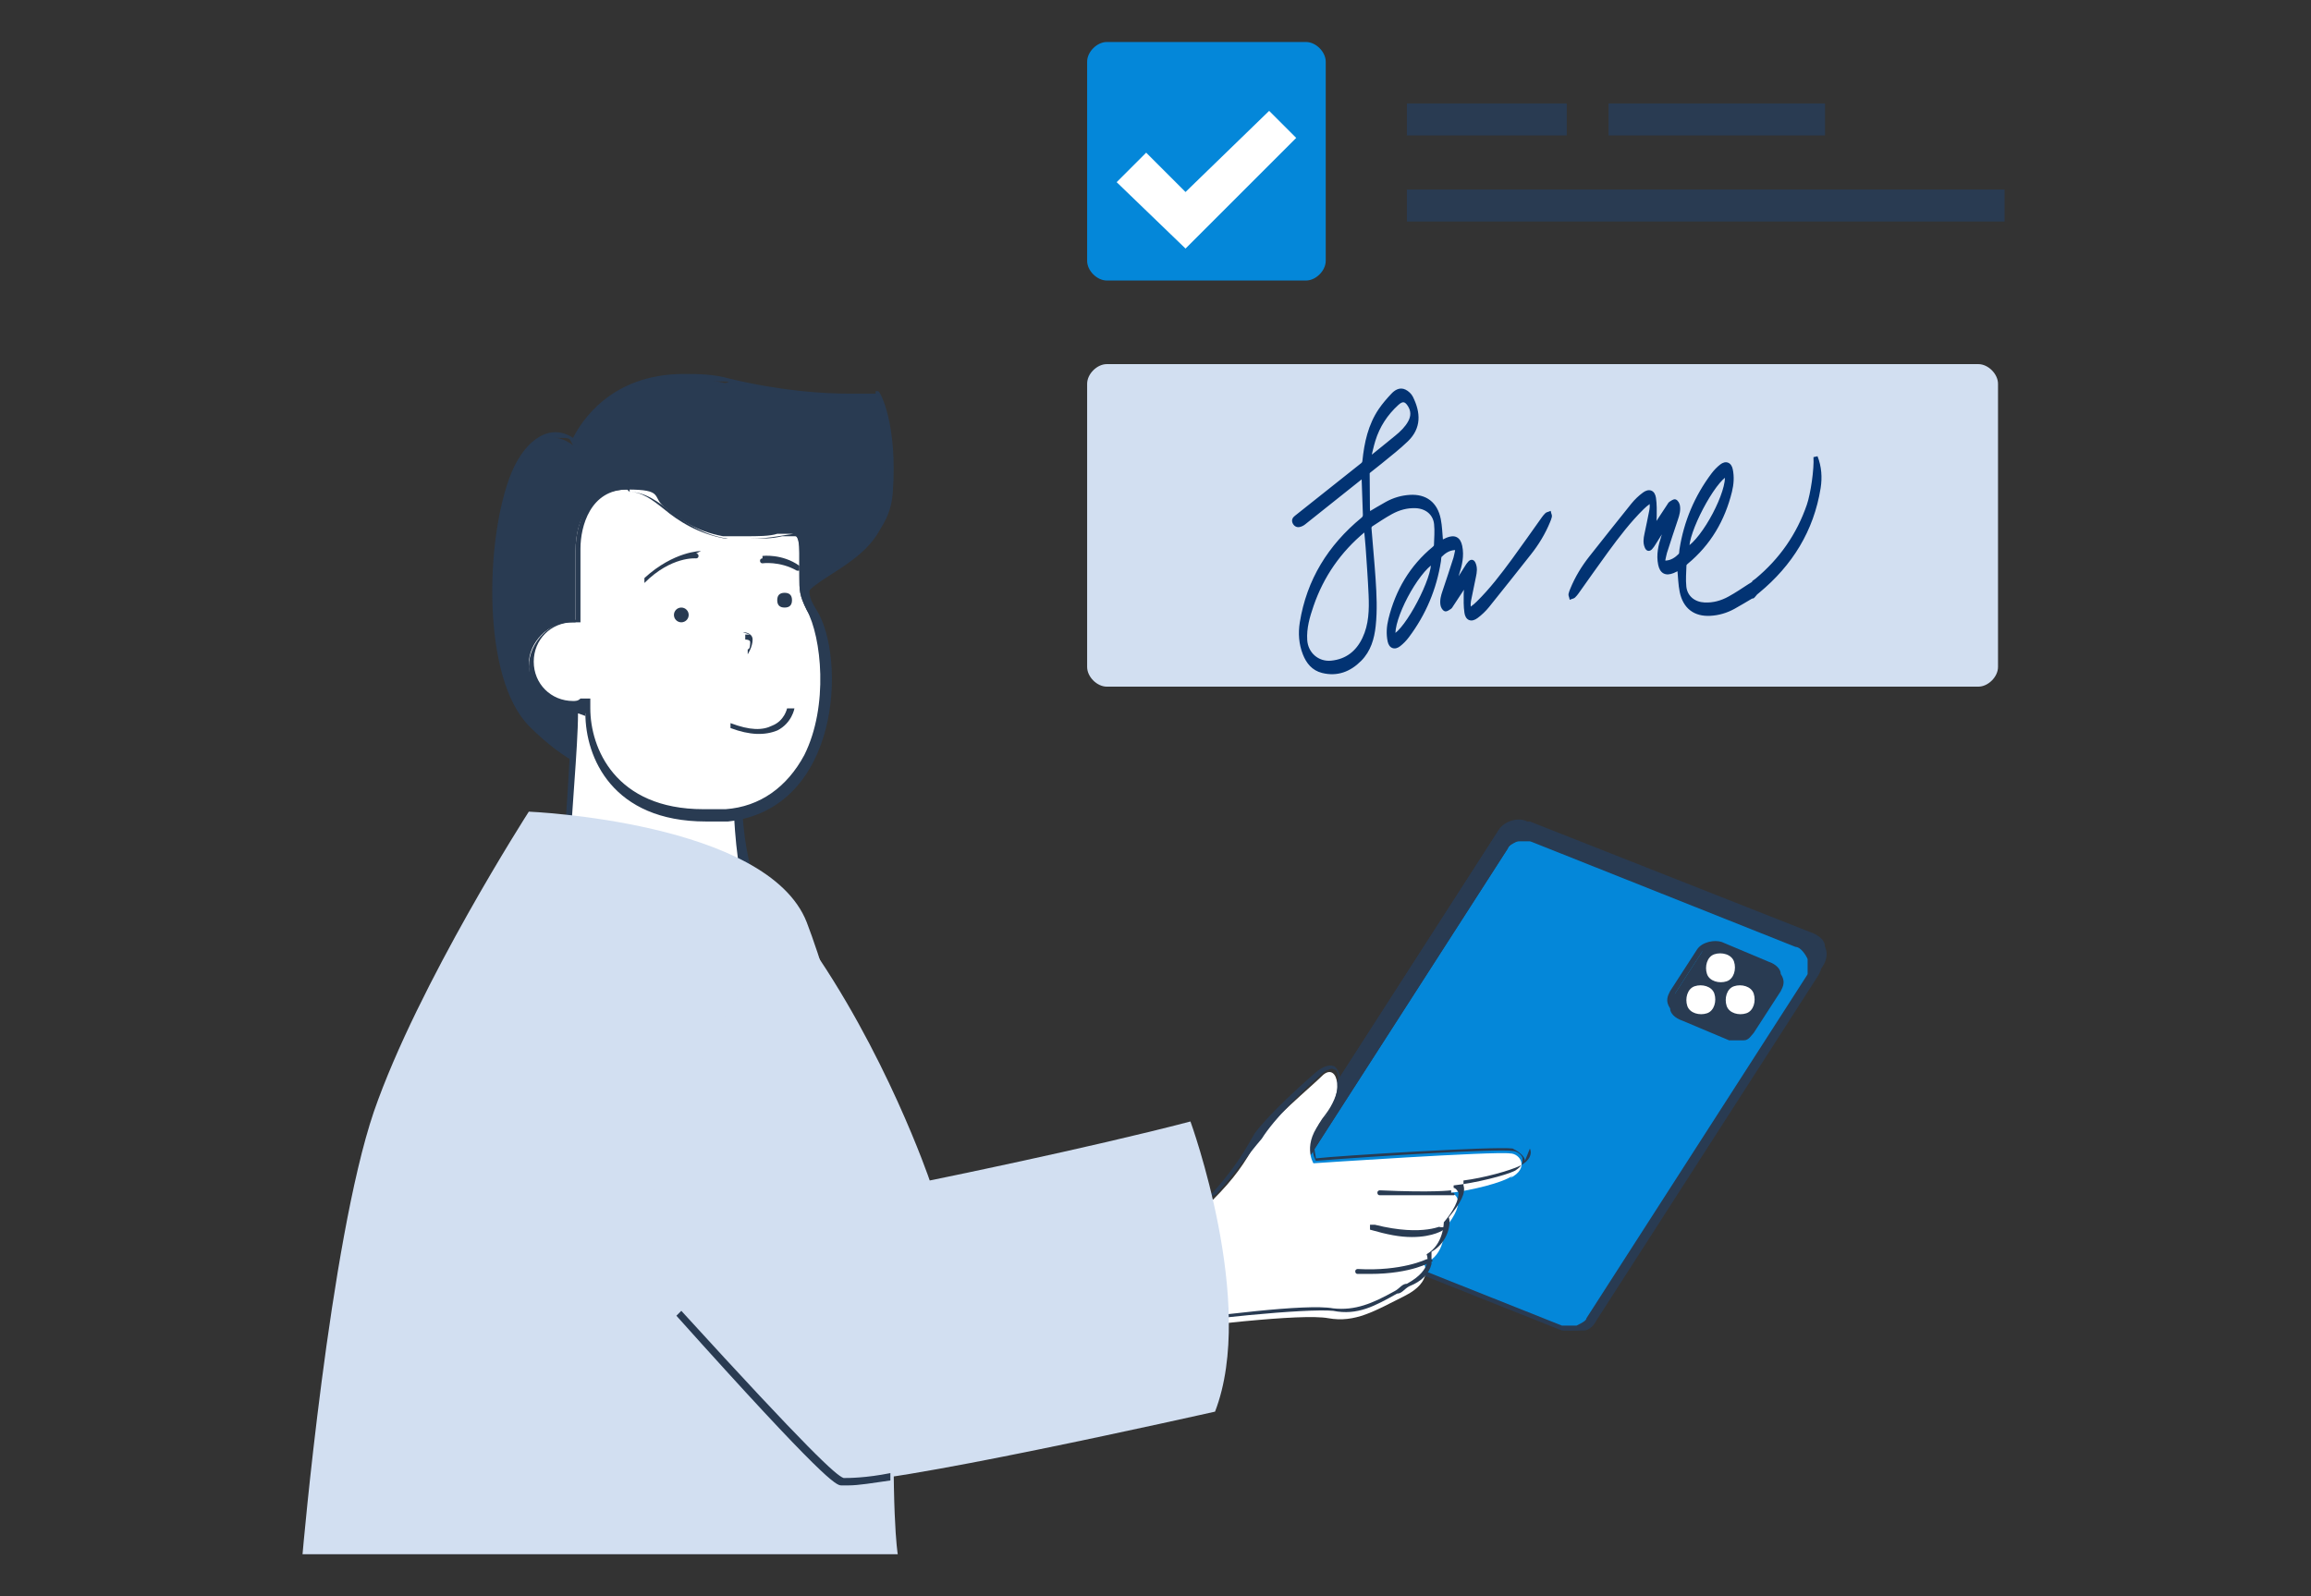
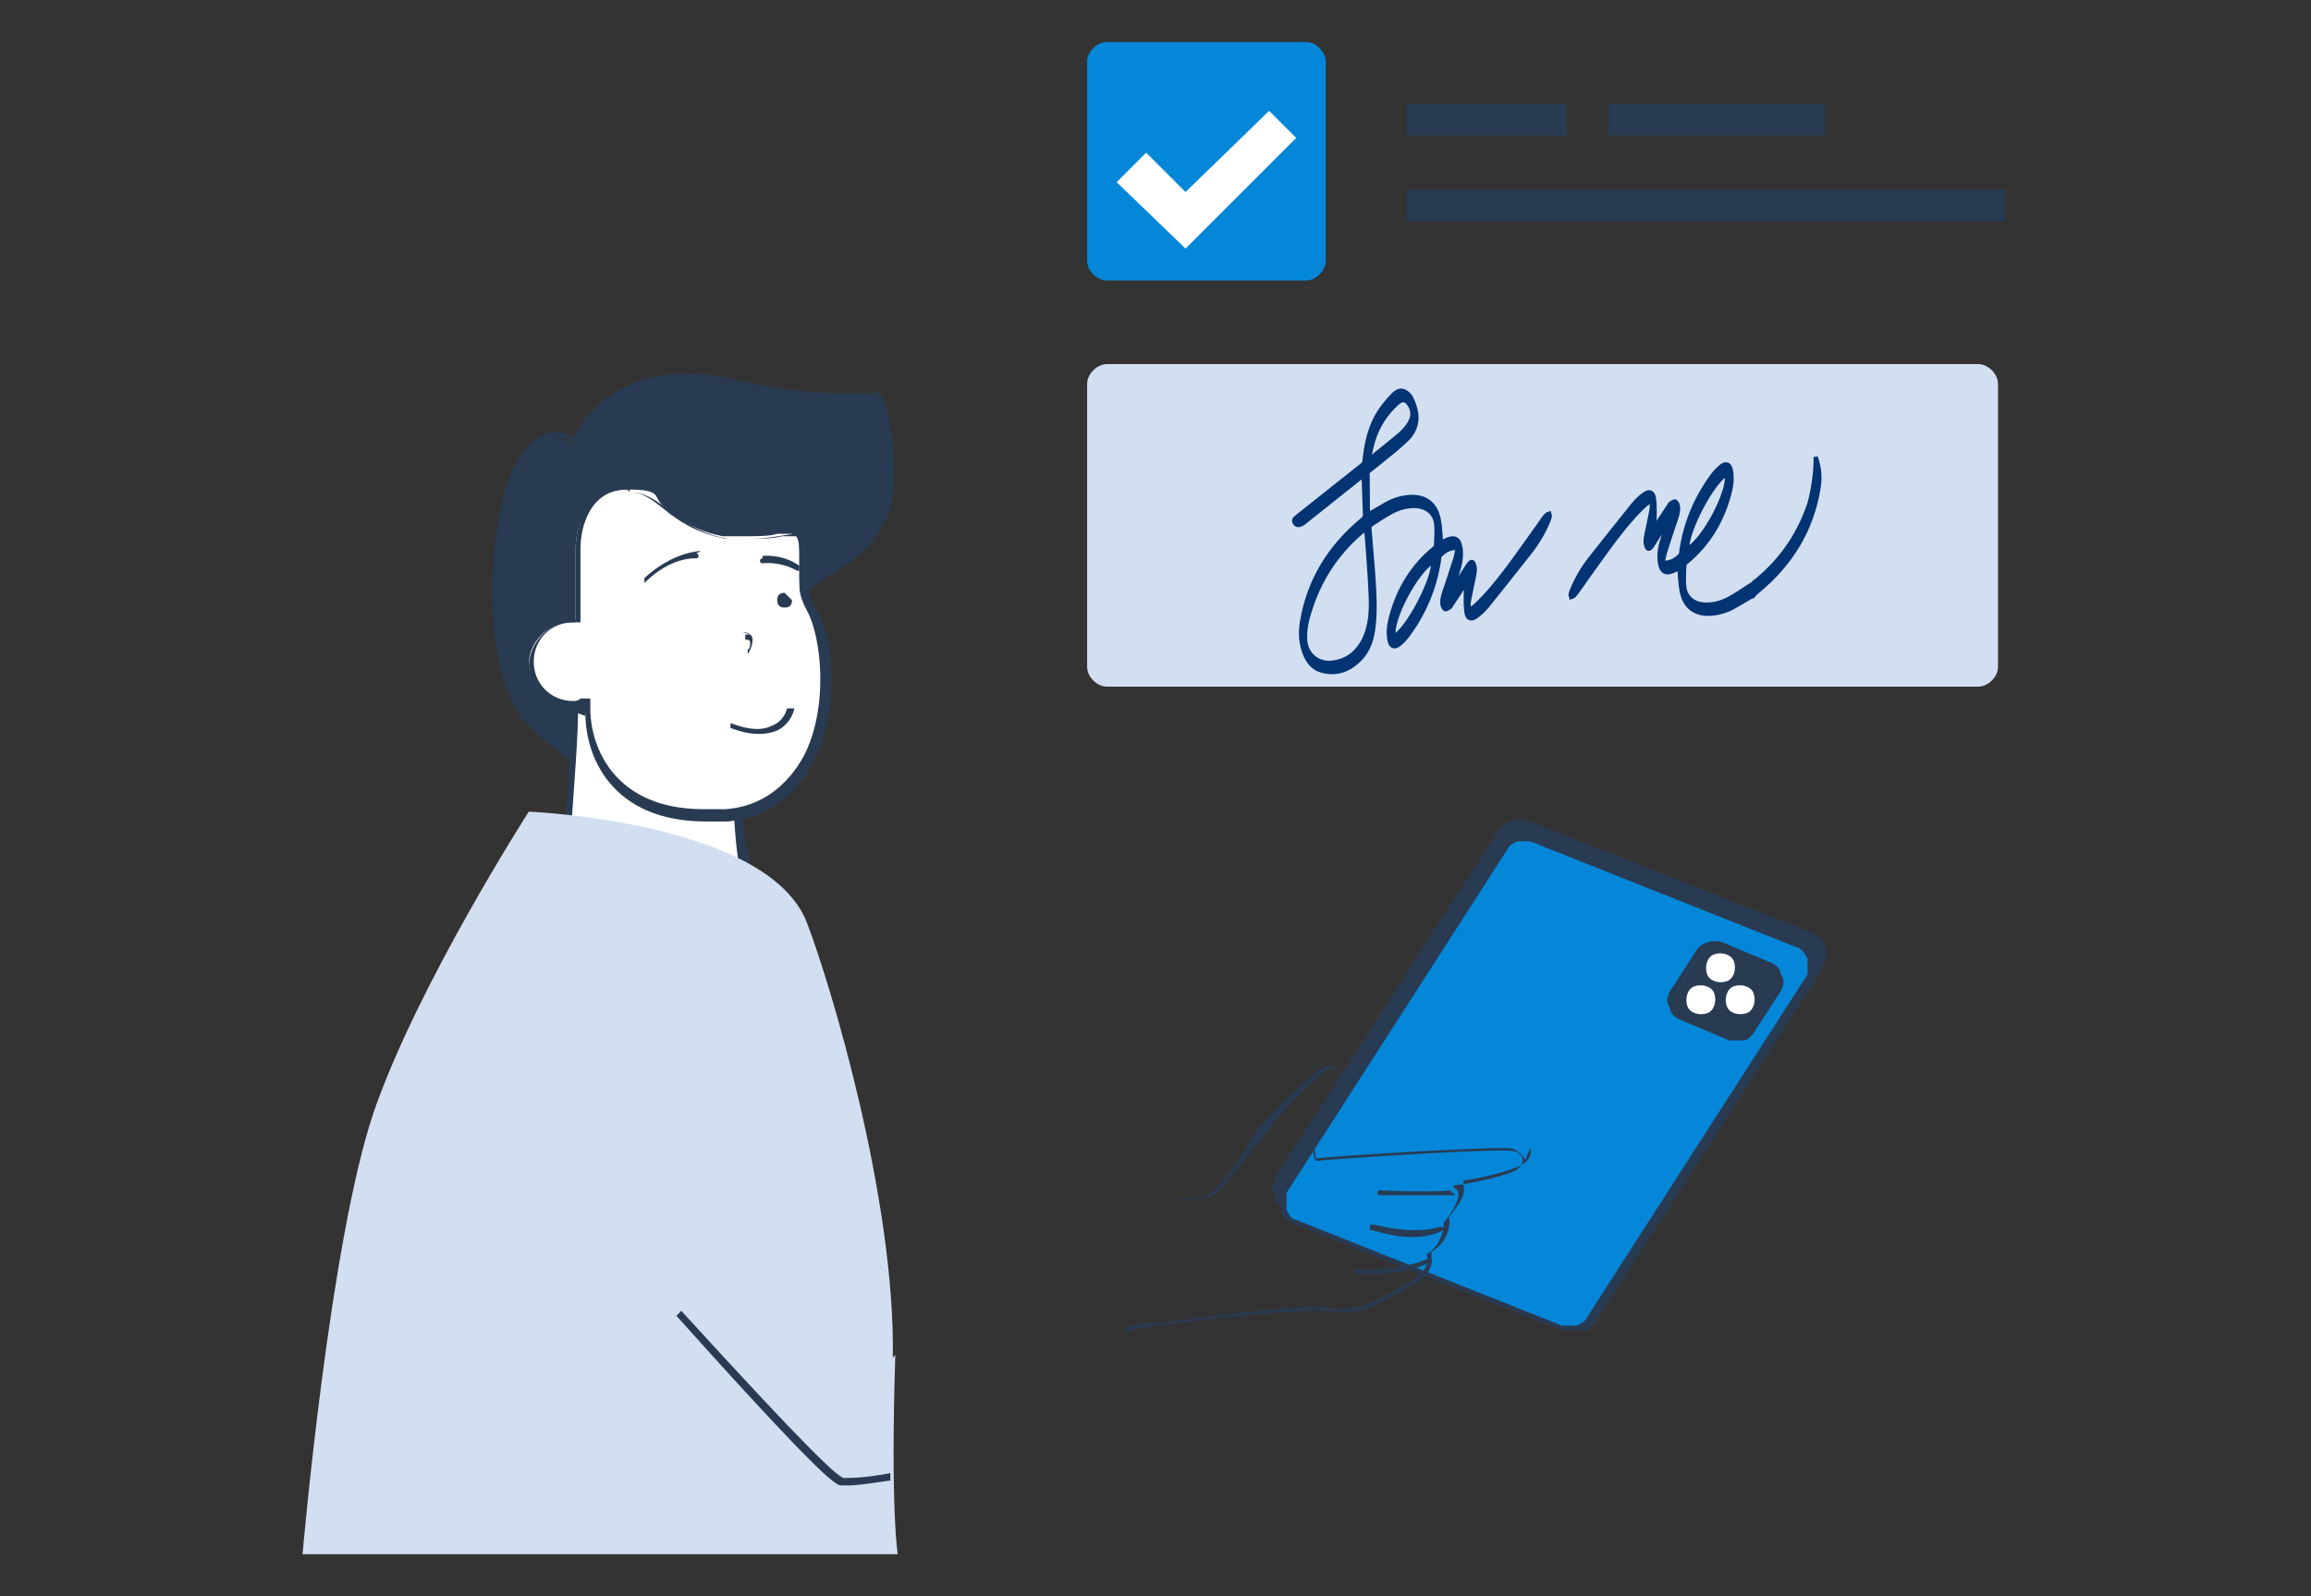
<svg xmlns="http://www.w3.org/2000/svg" width="550" height="380" viewBox="0 0 550 380" fill="none">
  <rect x="0" y="0" width="550" height="380" fill="#333333" stroke="none" />
  <path d="M326.635 284.536C326.635 284.536 326.635 284.536 327.806 285.707C327.806 285.707 327.22 285.122 326.635 284.536Z" fill="#293B52" />
  <path d="M362.93 196.146C360.588 194.975 357.661 196.146 356.491 197.902L303.808 279.853C302.051 282.78 303.222 286.293 306.149 287.463L369.369 312.634C371.71 313.805 374.637 312.634 375.808 310.878L432.003 230.097C433.759 227.171 432.588 223.658 429.662 222.488L362.93 196.146Z" fill="#293B52" />
  <path d="M363.514 195.561C361.172 194.39 357.66 195.561 356.489 197.902L303.806 279.854C302.635 281.61 302.635 283.366 303.22 284.537C303.22 286.293 304.977 287.463 306.733 288.049L369.952 313.219C371.123 313.219 372.879 313.219 374.635 313.219C375.806 313.219 376.977 312.049 377.562 310.878L433.758 230.098C434.928 228.341 434.928 226.585 434.343 225.415C434.343 223.658 432.587 222.488 430.831 221.902L364.099 195.561H363.514ZM431.416 229.512L375.221 310.293C375.221 310.878 374.05 311.463 372.879 312.049C371.709 312.049 370.538 312.049 369.367 312.049L306.147 286.878C304.976 286.878 303.806 285.122 303.806 283.951C303.806 282.78 303.806 281.61 303.806 280.439L356.489 198.488C356.489 197.902 357.66 197.317 358.83 196.732C360.001 196.732 361.172 196.732 362.343 196.732L429.074 223.073C430.245 223.073 431.416 224.829 431.416 226C431.416 227.171 431.416 228.341 431.416 229.512Z" fill="#293B52" />
  <path d="M365.271 199.659C362.93 198.488 360.003 199.659 358.832 201.415L306.149 283.366C304.393 286.293 306.149 289.805 308.491 290.976L371.71 316.146C374.052 317.317 376.979 316.146 378.149 314.39L430.833 232.439C432.589 229.512 431.418 226 428.491 224.829L365.271 199.659Z" fill="#0487D9" />
  <path d="M365.272 199.073C362.93 197.902 360.003 199.073 358.247 201.415L305.564 283.366C304.393 284.537 304.393 286.293 304.979 288.049C304.979 289.805 306.735 290.976 308.491 291.561L371.711 316.732C372.881 316.732 374.052 316.732 375.223 316.732C376.979 316.732 378.15 315.561 378.735 314.39L431.418 232.439C432.589 231.268 432.589 229.512 432.003 227.756C432.003 226 430.247 224.829 428.491 224.244L365.272 199.073ZM430.833 232.439L378.15 314.39C376.979 316.146 374.638 316.732 372.296 316.146L309.076 290.976C307.905 290.976 306.735 289.219 306.149 288.049C306.149 286.878 306.149 285.122 306.149 283.951L358.832 202C359.418 200.829 360.588 200.244 361.759 200.244C362.345 200.244 363.515 200.244 364.101 200.244L427.32 225.415C428.491 225.415 429.662 227.171 430.247 228.341C430.247 229.512 430.247 231.268 430.247 232.439H430.833Z" fill="#293B52" />
  <path d="M365.857 199.073C363.516 197.902 360.003 199.073 358.833 201.415L306.149 283.366C304.979 285.122 304.979 286.878 305.564 288.049C305.564 289.805 307.32 290.976 309.076 291.561L372.296 316.732C373.467 316.732 375.223 316.732 376.979 316.732C378.15 316.732 379.321 315.561 379.906 314.39L432.589 232.439C433.76 230.683 433.76 228.927 433.174 227.756C433.174 226 431.418 224.829 429.662 224.244L366.443 199.073H365.857ZM430.248 231.854L377.564 313.805C377.564 314.39 376.394 314.976 375.223 315.561C374.052 315.561 372.881 315.561 371.711 315.561L308.491 290.39C307.32 290.39 306.149 288.634 306.149 287.463C306.149 286.293 306.149 285.122 306.149 283.951L358.833 202C358.833 201.415 360.003 200.829 361.174 200.244C362.345 200.244 363.516 200.244 364.686 200.244L427.906 225.415C429.077 225.415 430.248 227.171 430.248 228.341C430.248 229.512 430.248 230.683 430.248 231.854Z" fill="#293B52" />
  <path d="M409.758 224.829C408.001 224.244 405.66 224.829 405.075 226.585L398.636 236.536C397.465 238.878 398.636 241.219 400.392 242.39L411.514 247.073C413.27 247.658 415.611 247.073 416.197 245.317L422.636 235.366C423.806 233.024 422.636 230.683 420.88 229.512L409.758 224.829Z" fill="#293B52" />
  <path d="M409.758 224.244C408.001 223.658 405.075 224.244 403.904 226L397.465 235.951C396.88 237.122 396.294 238.293 397.465 240.049C397.465 241.219 398.636 242.39 400.392 242.976L411.514 247.658C412.684 247.658 413.855 247.658 415.026 247.658C416.197 247.658 416.782 246.488 417.367 245.902L423.807 235.951C424.392 234.78 424.977 233.61 423.807 231.854C423.807 230.683 422.636 229.512 420.88 228.927L409.758 224.244ZM422.051 234.78L415.611 244.732C415.611 244.732 414.441 245.902 413.855 245.902C413.27 245.902 412.099 245.902 411.514 245.902L400.392 241.219C399.221 241.219 398.636 240.049 398.636 239.463C398.636 238.293 398.636 237.707 398.636 236.536L405.075 226.585C405.075 226.585 406.245 225.415 406.831 225.415C407.416 225.415 408.587 225.415 409.172 225.415L420.294 230.098C421.465 230.098 422.051 231.268 422.051 231.854C422.051 233.024 422.051 233.61 422.051 234.78Z" fill="#293B52" />
  <path d="M408.003 227.171C406.247 227.756 405.662 230.097 406.247 231.854C406.833 233.61 409.174 234.195 410.93 233.61C412.686 233.024 413.272 230.683 412.686 228.927C412.101 227.171 409.759 226.585 408.003 227.171Z" fill="white" />
  <path d="M403.319 234.78C401.563 235.366 400.977 237.707 401.563 239.463C402.148 241.219 404.49 241.805 406.246 241.219C408.002 240.634 408.587 238.293 408.002 236.536C407.416 234.78 405.075 234.195 403.319 234.78Z" fill="white" />
  <path d="M412.685 234.78C410.928 235.366 410.343 237.707 410.929 239.463C411.514 241.219 413.855 241.805 415.611 241.219C417.367 240.634 417.953 238.293 417.367 236.536C416.782 234.78 414.441 234.195 412.685 234.78Z" fill="white" />
-   <path d="M360.001 279.854C357.66 281.61 350.05 283.366 345.367 283.951C345.367 283.951 350.05 285.122 343.611 292.732C343.611 292.732 344.196 298.585 338.928 300.927C338.928 300.927 341.27 305.024 334.245 308.537C327.221 312.049 322.538 314.976 316.099 313.805C309.66 312.634 285.659 315.561 266.342 317.902C266.342 303.854 268.684 293.317 271.025 287.463C279.22 287.463 286.83 287.463 288.586 285.707C293.854 280.439 296.196 276.927 299.123 271.658C302.05 266.976 312.001 258.78 314.928 255.854C318.44 252.927 320.196 260.537 314.928 266.39C309.659 272.244 312.586 276.927 312.586 276.927C312.586 276.927 355.904 274 359.416 274.585C361.757 274.585 364.099 278.097 359.416 280.439L360.001 279.854Z" fill="white" />
  <path d="M362.93 276.341C362.93 275.171 361.173 274 360.003 273.414C355.905 272.829 317.856 275.171 313.173 275.756C313.173 274.585 311.417 271.073 315.515 265.805C319.612 261.122 319.612 255.854 317.856 254.097C317.271 253.512 316.1 253.512 314.929 254.097C314.929 254.097 313.759 254.683 313.173 255.268C309.076 258.78 301.466 265.805 298.539 269.902C295.612 275.171 293.271 278.683 288.588 283.951C287.417 285.122 280.393 285.707 272.198 285.707C280.393 285.707 288.588 285.707 289.759 283.951C294.441 278.683 296.783 275.171 300.295 271.073C303.222 266.39 310.246 259.366 314.344 255.854C314.344 255.854 315.515 254.683 316.1 254.683C317.271 254.097 317.271 254.683 317.856 254.683C319.027 255.854 319.027 260.536 315.515 265.219C310.247 271.658 313.173 276.341 313.173 276.341C327.807 275.171 357.076 273.415 360.003 274C361.173 274 362.344 275.171 362.344 275.756C362.344 276.927 362.344 277.512 360.588 278.683C358.247 279.854 351.222 281.61 345.954 282.195C345.954 282.195 345.954 282.195 345.954 282.78C345.954 282.78 346.539 282.78 347.125 283.951C347.125 284.536 347.125 286.878 343.612 290.975C343.612 290.975 343.612 296.244 339.515 298.585C339.515 298.585 341.271 302.097 334.832 305.61C333.661 305.61 333.076 306.78 331.905 307.366C326.637 310.293 322.539 312.049 317.271 311.463C310.832 310.293 288.588 313.219 275.71 314.975C273.954 314.975 271.027 314.975 267.515 316.146C267.515 316.146 267.515 316.146 267.515 316.732C286.832 313.805 310.832 311.463 317.271 312.049C323.125 313.219 327.222 310.878 332.49 307.951C333.661 307.951 334.246 306.78 335.417 306.195C338.344 305.024 340.1 303.268 340.686 300.927C340.686 299.756 340.686 298.585 340.686 298C344.783 295.658 345.369 290.975 344.783 289.805C347.71 286.293 348.881 283.951 348.295 282.195C348.295 282.195 348.295 281.61 348.295 281.024C352.978 280.439 359.417 278.683 361.759 277.512C364.1 276.341 364.686 274.585 364.1 273.414L362.93 276.341Z" fill="#293B52" />
  <path d="M343.612 291.561C343.612 291.561 338.929 294.487 327.222 291.561C327.222 291.561 326.637 291.561 326.051 291.561C326.051 291.561 326.051 292.146 326.051 292.731C330.149 293.902 333.076 294.487 336.003 294.487C341.271 294.487 343.612 292.731 343.612 292.731C343.612 292.731 344.198 292.731 343.612 292.146C343.612 292.146 343.027 292.146 342.441 292.146L343.612 291.561Z" fill="#293B52" />
  <path d="M345.367 283.366C345.367 283.366 341.269 283.951 328.391 283.366C328.391 283.366 327.806 283.366 327.806 283.951C327.806 283.951 327.806 284.537 328.391 284.537C330.733 284.537 333.074 284.537 334.83 284.537C343.025 284.537 345.952 284.537 345.952 284.537C345.952 284.537 346.538 284.536 345.952 283.951C345.952 283.951 345.952 283.951 345.367 283.951V283.366Z" fill="#293B52" />
  <path d="M339.513 299.756C339.513 299.756 333.659 302.683 323.123 302.097C323.123 302.097 322.538 302.097 322.538 302.683C322.538 302.683 322.537 303.268 323.123 303.268C324.294 303.268 324.879 303.268 326.05 303.268C336.001 303.268 340.684 300.341 340.684 300.341C340.684 300.341 341.269 300.341 340.684 299.756C340.684 299.756 340.098 299.756 339.513 299.756Z" fill="#293B52" />
  <path d="M173.269 91.366C144.001 84.341 136.39 106 136.39 106C118.244 92.537 110.049 157.512 126.44 173.317C152.196 199.073 176.781 179.756 190.244 169.805C203.708 159.268 190.83 151.658 190.83 144.049C190.83 137.024 210.732 134.683 211.318 118.878C212.489 103.073 207.805 94.878 207.805 94.878C207.805 94.878 193.757 96.634 172.683 91.366H173.269Z" fill="#293B52" />
  <path d="M208.389 93.707C208.389 93.707 206.047 93.707 201.95 93.707C196.096 93.707 186.145 93.122 173.852 90.195C169.754 89.024 166.242 89.024 162.73 89.024C145.169 89.024 138.144 100.732 136.388 104.244C131.12 100.732 125.266 104.244 121.754 112.439C115.315 128.244 114.73 161.61 125.852 172.732C134.632 181.512 143.998 185.61 153.949 185.61C168.583 185.61 181.462 175.658 190.242 169.219H190.828C200.779 161.024 197.267 154.585 194.34 149.317C193.169 146.976 191.998 144.634 191.998 142.293C191.998 139.951 195.51 137.61 199.023 135.268C204.876 131.171 211.901 126.488 212.486 117.122C213.657 101.317 209.559 93.122 208.974 93.122C208.974 93.122 208.974 93.122 208.389 93.122V93.707ZM210.73 118.293C210.73 127.073 203.12 131.756 197.852 135.268C193.754 138.195 190.242 139.951 190.242 143.463C190.242 145.805 191.413 148.146 193.169 151.073C196.096 156.341 199.023 161.61 190.242 168.634H189.657C181.462 175.658 168.583 185.024 153.949 185.024C139.315 185.024 135.218 180.927 127.023 172.146C117.071 162.195 116.486 130 123.51 113.024C125.267 108.927 128.193 104.244 132.291 104.244C136.389 104.244 135.218 104.244 136.388 106C136.388 106 136.388 106 136.974 106C136.974 105.415 142.827 90.78 162.145 90.78C181.462 90.78 169.169 90.78 173.267 91.951C191.998 96.634 204.876 95.463 207.803 95.463C208.389 97.219 211.315 104.829 210.73 118.293Z" fill="#293B52" />
  <path d="M176.781 204.927C170.927 204.927 145.171 202 134.634 202C134.634 197.317 136.976 176.244 136.39 168.049L175.025 182.098C175.025 185.024 175.025 194.976 176.196 204.927H176.781Z" fill="white" />
  <path d="M137.561 169.805L174.439 183.268C174.439 186.78 174.44 195.561 175.61 204.341C168.001 203.756 146.342 202 135.805 201.415C135.805 195.561 137.561 178 137.561 169.805ZM135.805 166.878C136.391 173.902 134.049 203.171 134.049 203.171C145.171 203.171 178.537 206.097 178.537 206.097C175.61 194.39 176.781 182.098 176.781 182.098L136.391 166.878H135.805Z" fill="#293B52" />
  <path d="M212.488 323.171C213.074 285.707 197.854 234.78 192 219.561C182.635 195.561 125.854 193.219 125.854 193.219C125.854 193.219 99.512 234.195 88.976 264.634C78.439 295.658 72 370 72 370H213.659C213.659 370 211.903 360.049 213.074 322.585L212.488 323.171Z" fill="#D2DFF1" />
  <path d="M167.415 193.805C145.171 193.805 139.317 178.585 139.317 169.219V168.049H138.147C137.562 168.049 136.976 168.049 135.805 168.049C130.537 168.049 125.854 163.366 125.854 158.097C125.854 152.829 130.537 148.146 135.805 148.146H136.976V146.976C136.976 142.878 136.976 138.78 136.976 135.854C136.976 134.097 136.976 132.341 136.976 131.171C136.976 123.561 140.488 116.536 149.269 116.536C158.049 116.536 155.122 118.293 158.049 120.634C161.561 123.561 165.659 126.488 172.098 127.658C173.854 127.658 175.61 127.658 177.366 127.658C180.293 127.658 183.22 127.658 184.976 127.073C186.147 127.073 187.318 127.073 187.903 127.073C189.074 127.073 190.244 127.073 190.244 131.756C190.244 136.439 190.244 135.854 190.244 137.61C190.244 140.537 190.244 141.707 192 145.219C196.098 151.658 197.854 168.049 191.415 180.927C187.318 189.122 180.293 193.805 171.513 194.39C169.757 194.39 168.001 194.39 166.245 194.39L167.415 193.805Z" fill="white" />
  <path d="M149.854 117.122C152.781 117.122 155.122 118.878 158.049 121.219C161.561 124.146 166.244 127.073 172.683 128.244C174.44 128.244 176.196 128.244 177.952 128.244C181.464 128.244 183.805 128.244 186.147 127.658C187.318 127.658 188.488 127.658 189.074 127.658C189.659 127.658 190.244 127.658 190.244 131.171C190.244 134.683 190.244 135.268 190.244 137.024C190.244 140.536 190.244 141.707 192 145.219C195.513 151.658 197.269 168.049 191.415 179.756C187.318 187.366 180.879 192.049 172.683 192.634C170.927 192.634 169.171 192.634 167.415 192.634C146.342 192.634 140.488 178 140.488 168.634V166.293H138.147C137.562 166.878 136.976 166.878 136.391 166.878C131.122 166.878 127.025 162.78 127.025 157.512C127.025 152.244 131.122 148.146 136.391 148.146H138.147V146.39C138.147 142.293 138.147 138.195 138.147 135.268C138.147 133.512 138.147 131.756 138.147 130.585C138.147 125.317 140.488 116.536 149.269 116.536L149.854 117.122ZM149.854 115.366C140.488 115.366 136.976 123.561 136.976 131.171C136.976 138.78 136.976 140.537 136.976 147.561C131.122 147.561 125.854 152.829 125.854 158.683C125.854 164.537 130.537 169.805 136.976 169.805C143.415 169.805 138.732 169.805 139.317 169.805C139.317 180.341 145.757 195.561 168.001 195.561C190.245 195.561 171.513 195.561 173.269 195.561C200.196 192.634 201.367 156.341 194.342 145.219C191.415 140.537 193.171 141.122 193.171 132.341C193.171 123.561 192.001 127.073 189.659 127.073C187.318 127.073 183.805 128.244 178.537 128.244C173.269 128.244 175.025 128.244 173.269 128.244C161.562 126.488 157.464 117.122 149.854 117.122V115.366Z" fill="#293B52" />
  <path d="M181.464 132.927C181.464 132.927 180.878 132.927 180.878 133.512C180.878 133.512 180.878 134.098 181.464 134.098C181.464 134.098 185.561 133.512 189.659 135.854C189.659 135.854 189.659 135.854 190.244 135.854C190.244 135.854 190.244 135.268 190.244 134.683C186.147 131.756 181.464 132.341 181.464 132.341V132.927Z" fill="#293B52" />
  <path d="M166.828 131.171C166.828 131.171 160.389 131.171 153.365 137.61C153.365 137.61 153.365 138.195 153.365 138.78C159.804 132.341 165.657 132.927 165.657 132.927C165.657 132.927 166.243 132.927 166.243 132.342C166.243 132.342 166.243 131.756 165.657 131.756L166.828 131.171Z" fill="#293B52" />
-   <path d="M162.147 148.146C163.117 148.146 163.903 147.36 163.903 146.39C163.903 145.42 163.117 144.634 162.147 144.634C161.177 144.634 160.391 145.42 160.391 146.39C160.391 147.36 161.177 148.146 162.147 148.146Z" fill="#293B52" />
-   <path d="M186.732 141.122C185.561 141.122 184.976 141.707 184.976 142.878C184.976 144.049 185.561 144.634 186.732 144.634C187.903 144.634 188.488 144.049 188.488 142.878C188.488 141.707 187.903 141.122 186.732 141.122Z" fill="#293B52" />
+   <path d="M186.732 141.122C185.561 141.122 184.976 141.707 184.976 142.878C184.976 144.049 185.561 144.634 186.732 144.634C187.903 144.634 188.488 144.049 188.488 142.878Z" fill="#293B52" />
  <path d="M178.535 151.073C178.535 151.073 177.95 151.073 177.365 151.073C177.365 151.073 177.365 151.658 177.365 152.244C177.365 152.244 178.535 152.244 178.535 152.829C178.535 153.415 178.535 154.585 177.95 154.585C177.95 154.585 177.95 155.171 177.95 155.756C177.95 155.756 179.121 154 179.121 152.244C179.121 151.073 177.95 150.488 176.779 150.488L178.535 151.073Z" fill="#293B52" />
-   <path d="M161.562 312.049C178.537 330.78 197.269 351.268 200.196 352.439C206.05 354.78 289.172 336.049 289.172 336.049C299.123 310.292 283.318 266.976 283.318 266.976C258.733 273.415 221.269 281.024 221.269 281.024C221.269 281.024 210.733 250 191.415 223.073C186.147 215.463 137.562 285.707 161.562 312.049Z" fill="#D2DFF1" />
  <path d="M211.903 352.439C207.806 353.024 204.293 353.61 201.952 353.61C199.61 353.61 200.781 353.61 200.196 353.61C199.025 353.61 196.098 352.439 160.976 313.219L162.147 312.049C192.586 345.415 199.025 351.268 200.781 351.854C201.952 351.854 206.049 351.854 211.903 350.683V352.439Z" fill="#293B52" />
  <path d="M187.316 168.634H189.072C189.072 168.634 188.487 172.146 184.975 173.902C182.048 175.073 178.535 175.073 173.853 173.317V172.146C178.535 173.902 181.462 173.902 183.804 172.731C186.731 171.561 187.316 168.634 187.316 168.634Z" fill="#293B52" />
  <path d="M477.073 45.122H334.829V52.732H477.073V45.122Z" fill="#293B52" />
  <path d="M434.341 24.634H382.829V32.244H434.341V24.634Z" fill="#293B52" />
  <path d="M372.878 24.634H334.829V32.244H372.878V24.634Z" fill="#293B52" />
  <path d="M263.414 10H310.829C313.17 10 315.512 12.341 315.512 14.683V62.098C315.512 64.439 313.17 66.78 310.829 66.78H263.414C261.072 66.78 258.731 64.439 258.731 62.098V14.683C258.731 12.341 261.072 10 263.414 10Z" fill="#0487D9" />
  <path d="M282.146 45.707L272.78 36.342L265.755 43.366L282.146 59.171L308.487 32.829L302.048 26.39L282.146 45.707Z" fill="white" />
  <path d="M263.414 86.683H470.829C473.17 86.683 475.512 89.024 475.512 91.366V158.78C475.512 161.122 473.17 163.463 470.829 163.463H263.414C261.072 163.463 258.731 161.122 258.731 158.78V91.366C258.731 89.024 261.072 86.683 263.414 86.683Z" fill="#D2DFF1" />
  <mask id="path-38-outside-1_3240_39124" maskUnits="userSpaceOnUse" x="307" y="92" width="127" height="69" fill="black">
    <rect fill="white" x="307" y="92" width="127" height="69" />
    <path d="M325.646 122.495C327.196 121.585 328.628 120.7 330.103 119.892C331.795 118.965 333.627 118.42 335.561 118.307C339.217 118.093 341.634 119.908 342.389 123.6C342.74 125.313 342.762 127.092 342.934 128.841C342.944 128.943 342.955 129.045 342.972 129.202C343.511 128.934 343.985 128.657 344.49 128.454C346.17 127.775 347.136 128.3 347.504 130.048C347.986 132.334 347.467 134.508 346.765 136.662C346.378 137.848 345.969 139.028 345.691 140.283C345.816 140.122 345.956 139.97 346.065 139.799C347.07 138.214 348.066 136.623 349.074 135.039C349.299 134.687 349.521 134.321 349.81 134.024C350.205 133.617 350.476 133.69 350.707 134.209C351.144 135.191 350.991 136.188 350.78 137.19C350.371 139.128 349.961 141.065 349.585 143.008C349.494 143.479 349.497 143.976 349.523 144.457C349.552 145.001 349.818 145.156 350.261 144.852C350.806 144.479 351.314 144.041 351.785 143.577C354.958 140.46 357.643 136.938 360.261 133.371C362.669 130.09 364.989 126.747 367.355 123.436C367.585 123.113 367.839 122.799 368.126 122.526C368.266 122.393 368.506 122.364 368.7 122.288C368.753 122.506 368.882 122.739 368.842 122.938C368.765 123.323 368.608 123.695 368.458 124.061C367.325 126.84 365.781 129.379 363.911 131.731C360.607 135.888 357.333 140.07 353.992 144.198C353.222 145.15 352.307 146.029 351.317 146.752C350.145 147.607 349.232 147.246 349.02 145.815C348.803 144.347 348.832 142.836 348.849 141.344C348.859 140.431 349.049 139.519 349.182 138.404C348.949 138.706 348.827 138.845 348.726 138.998C347.618 140.676 346.514 142.358 345.407 144.036C345.285 144.22 345.181 144.448 345.006 144.559C344.675 144.768 344.191 145.131 343.967 145.025C343.65 144.874 343.387 144.377 343.32 143.991C343.135 142.927 343.419 141.907 343.766 140.89C344.67 138.244 345.531 135.584 346.388 132.922C346.562 132.38 346.625 131.804 346.768 131.251C346.913 130.685 346.625 130.425 346.127 130.458C344.743 130.548 343.646 131.285 342.724 132.224C342.454 132.499 342.508 133.099 342.436 133.554C341.407 140.122 338.896 146.08 334.895 151.41C334.331 152.162 333.654 152.865 332.911 153.442C331.903 154.225 331.016 153.879 330.747 152.629C330.375 150.9 330.506 149.156 330.926 147.453C332.584 140.727 335.914 135.003 341.331 130.541C341.534 130.373 341.76 130.09 341.767 129.854C341.819 128.141 341.977 126.409 341.797 124.715C341.529 122.195 339.549 120.595 336.959 120.477C334.824 120.381 332.846 120.949 331.017 121.954C329.388 122.85 327.837 123.891 326.28 124.91C326.062 125.053 325.879 125.451 325.899 125.714C326.21 129.756 326.613 133.79 326.88 137.834C327.126 141.551 327.307 145.281 326.903 148.997C326.58 151.956 325.776 154.771 323.592 156.97C321.151 159.427 318.228 160.582 314.751 159.712C312.594 159.172 311.327 157.607 310.542 155.612C309.603 153.225 309.436 150.733 309.835 148.256C311.45 138.215 316.482 130.111 324.317 123.649C324.719 123.318 324.874 122.998 324.853 122.483C324.73 119.468 324.642 116.45 324.54 113.434C324.539 113.396 324.503 113.359 324.438 113.235C324.242 113.372 324.047 113.49 323.87 113.632C319.343 117.24 314.822 120.855 310.286 124.452C309.973 124.701 309.569 124.9 309.179 124.974C308.67 125.071 308.272 124.774 308.075 124.301C307.874 123.819 308.1 123.488 308.493 123.176C313.741 119.015 318.978 114.839 324.226 110.677C324.543 110.425 324.698 110.175 324.741 109.755C325.181 105.467 326.077 101.299 328.546 97.651C329.409 96.377 330.437 95.198 331.495 94.073C332.214 93.309 333.174 92.657 334.281 93.2C334.897 93.502 335.516 94.079 335.816 94.686C337.632 98.365 337.735 101.752 334.748 104.666C332.773 106.591 330.547 108.265 328.42 110.036C327.568 110.744 326.67 111.399 325.814 112.102C325.647 112.239 325.47 112.487 325.47 112.683C325.472 115.458 325.5 118.233 325.535 121.008C325.54 121.484 325.604 121.96 325.646 122.495ZM325.099 125.832C324.803 126.048 324.639 126.154 324.49 126.277C318.711 131.079 314.578 137.014 312.147 144.082C311.223 146.768 310.426 149.497 310.613 152.403C310.826 155.702 313.557 158.104 316.861 157.774C320.586 157.402 323.139 155.352 324.698 152.075C326.281 148.748 326.37 145.164 326.214 141.584C326.05 137.823 325.768 134.066 325.513 130.309C325.415 128.863 325.248 127.421 325.099 125.832ZM325.743 109.139C325.82 109.172 325.896 109.205 325.972 109.238C326.077 109.168 326.19 109.106 326.288 109.027C328.34 107.371 330.405 105.731 332.436 104.05C333.667 103.032 334.823 101.931 335.593 100.503C336.333 99.131 336.347 97.773 335.511 96.432C334.633 95.025 333.71 94.896 332.492 96.003C329.81 98.438 327.896 101.366 326.838 104.814C326.403 106.234 326.104 107.696 325.743 109.139ZM331.643 151.55C334.898 150.152 341.521 137.519 341.068 133.647C336.995 136.026 330.985 147.399 331.643 151.55Z" />
    <path fill-rule="evenodd" clip-rule="evenodd" d="M416.987 141.911C415.437 142.82 414.005 143.705 412.53 144.513C410.837 145.44 409.005 145.985 407.072 146.098C403.416 146.313 400.998 144.497 400.243 140.805C399.893 139.092 399.87 137.313 399.699 135.564C399.689 135.462 399.677 135.36 399.661 135.204C399.122 135.472 398.647 135.748 398.143 135.952C396.463 136.63 395.497 136.105 395.128 134.357C394.647 132.072 395.166 129.897 395.868 127.743C396.255 126.557 396.663 125.377 396.942 124.122C396.816 124.283 396.676 124.435 396.568 124.606C395.563 126.191 394.566 127.782 393.558 129.366C393.334 129.719 393.112 130.085 392.823 130.381C392.428 130.788 392.156 130.715 391.926 130.196C391.489 129.214 391.641 128.217 391.853 127.215L391.887 127.052C392.285 125.169 392.682 123.286 393.047 121.397C393.138 120.926 393.136 120.429 393.11 119.948C393.08 119.404 392.815 119.249 392.371 119.553C391.827 119.926 391.318 120.365 390.847 120.828C387.675 123.946 384.99 127.467 382.372 131.035C379.964 134.315 377.643 137.658 375.278 140.97C375.047 141.292 374.793 141.606 374.507 141.879C374.367 142.012 374.127 142.041 373.932 142.117C373.88 141.899 373.751 141.667 373.791 141.467C373.868 141.082 374.025 140.711 374.175 140.344C375.308 137.566 376.852 135.026 378.721 132.674C382.026 128.517 385.299 124.335 388.641 120.207C389.411 119.255 390.326 118.376 391.315 117.654C392.487 116.798 393.4 117.159 393.612 118.591C393.83 120.058 393.8 121.57 393.783 123.061C393.773 123.975 393.584 124.886 393.451 126.001C393.683 125.7 393.805 125.561 393.906 125.408C395.014 123.729 396.118 122.048 397.226 120.369C397.347 120.185 397.452 119.958 397.627 119.847C397.958 119.637 398.442 119.274 398.665 119.381C398.982 119.532 399.245 120.028 399.312 120.415C399.497 121.478 399.214 122.498 398.866 123.515C397.962 126.161 397.101 128.822 396.245 131.483C396.071 132.025 396.007 132.601 395.865 133.154C395.72 133.72 396.008 133.98 396.506 133.948C397.89 133.857 398.986 133.12 399.908 132.181C400.179 131.906 400.125 131.306 400.196 130.851C401.226 124.284 403.737 118.326 407.737 112.995C408.301 112.244 408.979 111.54 409.721 110.963C410.73 110.18 411.617 110.526 411.886 111.777C412.257 113.506 412.127 115.249 411.707 116.952C410.049 123.678 406.719 129.402 401.302 133.865C401.098 134.032 400.873 134.316 400.865 134.551C400.813 136.265 400.656 137.996 400.836 139.69C401.103 142.211 403.084 143.811 405.674 143.928C407.809 144.024 409.786 143.457 411.615 142.451C413.245 141.555 414.796 140.515 416.353 139.495C416.57 139.352 417.554 138.836 417.534 138.573C417.83 138.357 417.994 138.251 418.142 138.128C423.922 133.326 428.055 127.392 430.486 120.323C431.409 117.637 432.278 111.699 432.09 108.793C433.029 111.18 433.196 113.672 432.798 116.149C431.182 126.19 426.15 134.294 418.315 140.756C418.31 140.28 417.029 142.445 416.987 141.911ZM410.989 112.855C407.734 114.253 401.111 126.886 401.565 130.758C405.638 128.38 411.648 117.006 410.989 112.855Z" />
  </mask>
  <path d="M325.646 122.495C327.196 121.585 328.628 120.7 330.103 119.892C331.795 118.965 333.627 118.42 335.561 118.307C339.217 118.093 341.634 119.908 342.389 123.6C342.74 125.313 342.762 127.092 342.934 128.841C342.944 128.943 342.955 129.045 342.972 129.202C343.511 128.934 343.985 128.657 344.49 128.454C346.17 127.775 347.136 128.3 347.504 130.048C347.986 132.334 347.467 134.508 346.765 136.662C346.378 137.848 345.969 139.028 345.691 140.283C345.816 140.122 345.956 139.97 346.065 139.799C347.07 138.214 348.066 136.623 349.074 135.039C349.299 134.687 349.521 134.321 349.81 134.024C350.205 133.617 350.476 133.69 350.707 134.209C351.144 135.191 350.991 136.188 350.78 137.19C350.371 139.128 349.961 141.065 349.585 143.008C349.494 143.479 349.497 143.976 349.523 144.457C349.552 145.001 349.818 145.156 350.261 144.852C350.806 144.479 351.314 144.041 351.785 143.577C354.958 140.46 357.643 136.938 360.261 133.371C362.669 130.09 364.989 126.747 367.355 123.436C367.585 123.113 367.839 122.799 368.126 122.526C368.266 122.393 368.506 122.364 368.7 122.288C368.753 122.506 368.882 122.739 368.842 122.938C368.765 123.323 368.608 123.695 368.458 124.061C367.325 126.84 365.781 129.379 363.911 131.731C360.607 135.888 357.333 140.07 353.992 144.198C353.222 145.15 352.307 146.029 351.317 146.752C350.145 147.607 349.232 147.246 349.02 145.815C348.803 144.347 348.832 142.836 348.849 141.344C348.859 140.431 349.049 139.519 349.182 138.404C348.949 138.706 348.827 138.845 348.726 138.998C347.618 140.676 346.514 142.358 345.407 144.036C345.285 144.22 345.181 144.448 345.006 144.559C344.675 144.768 344.191 145.131 343.967 145.025C343.65 144.874 343.387 144.377 343.32 143.991C343.135 142.927 343.419 141.907 343.766 140.89C344.67 138.244 345.531 135.584 346.388 132.922C346.562 132.38 346.625 131.804 346.768 131.251C346.913 130.685 346.625 130.425 346.127 130.458C344.743 130.548 343.646 131.285 342.724 132.224C342.454 132.499 342.508 133.099 342.436 133.554C341.407 140.122 338.896 146.08 334.895 151.41C334.331 152.162 333.654 152.865 332.911 153.442C331.903 154.225 331.016 153.879 330.747 152.629C330.375 150.9 330.506 149.156 330.926 147.453C332.584 140.727 335.914 135.003 341.331 130.541C341.534 130.373 341.76 130.09 341.767 129.854C341.819 128.141 341.977 126.409 341.797 124.715C341.529 122.195 339.549 120.595 336.959 120.477C334.824 120.381 332.846 120.949 331.017 121.954C329.388 122.85 327.837 123.891 326.28 124.91C326.062 125.053 325.879 125.451 325.899 125.714C326.21 129.756 326.613 133.79 326.88 137.834C327.126 141.551 327.307 145.281 326.903 148.997C326.58 151.956 325.776 154.771 323.592 156.97C321.151 159.427 318.228 160.582 314.751 159.712C312.594 159.172 311.327 157.607 310.542 155.612C309.603 153.225 309.436 150.733 309.835 148.256C311.45 138.215 316.482 130.111 324.317 123.649C324.719 123.318 324.874 122.998 324.853 122.483C324.73 119.468 324.642 116.45 324.54 113.434C324.539 113.396 324.503 113.359 324.438 113.235C324.242 113.372 324.047 113.49 323.87 113.632C319.343 117.24 314.822 120.855 310.286 124.452C309.973 124.701 309.569 124.9 309.179 124.974C308.67 125.071 308.272 124.774 308.075 124.301C307.874 123.819 308.1 123.488 308.493 123.176C313.741 119.015 318.978 114.839 324.226 110.677C324.543 110.425 324.698 110.175 324.741 109.755C325.181 105.467 326.077 101.299 328.546 97.651C329.409 96.377 330.437 95.198 331.495 94.073C332.214 93.309 333.174 92.657 334.281 93.2C334.897 93.502 335.516 94.079 335.816 94.686C337.632 98.365 337.735 101.752 334.748 104.666C332.773 106.591 330.547 108.265 328.42 110.036C327.568 110.744 326.67 111.399 325.814 112.102C325.647 112.239 325.47 112.487 325.47 112.683C325.472 115.458 325.5 118.233 325.535 121.008C325.54 121.484 325.604 121.96 325.646 122.495ZM325.099 125.832C324.803 126.048 324.639 126.154 324.49 126.277C318.711 131.079 314.578 137.014 312.147 144.082C311.223 146.768 310.426 149.497 310.613 152.403C310.826 155.702 313.557 158.104 316.861 157.774C320.586 157.402 323.139 155.352 324.698 152.075C326.281 148.748 326.37 145.164 326.214 141.584C326.05 137.823 325.768 134.066 325.513 130.309C325.415 128.863 325.248 127.421 325.099 125.832ZM325.743 109.139C325.82 109.172 325.896 109.205 325.972 109.238C326.077 109.168 326.19 109.106 326.288 109.027C328.34 107.371 330.405 105.731 332.436 104.05C333.667 103.032 334.823 101.931 335.593 100.503C336.333 99.131 336.347 97.773 335.511 96.432C334.633 95.025 333.71 94.896 332.492 96.003C329.81 98.438 327.896 101.366 326.838 104.814C326.403 106.234 326.104 107.696 325.743 109.139ZM331.643 151.55C334.898 150.152 341.521 137.519 341.068 133.647C336.995 136.026 330.985 147.399 331.643 151.55Z" fill="#023373" />
  <path fill-rule="evenodd" clip-rule="evenodd" d="M416.987 141.911C415.437 142.82 414.005 143.705 412.53 144.513C410.837 145.44 409.005 145.985 407.072 146.098C403.416 146.313 400.998 144.497 400.243 140.805C399.893 139.092 399.87 137.313 399.699 135.564C399.689 135.462 399.677 135.36 399.661 135.204C399.122 135.472 398.647 135.748 398.143 135.952C396.463 136.63 395.497 136.105 395.128 134.357C394.647 132.072 395.166 129.897 395.868 127.743C396.255 126.557 396.663 125.377 396.942 124.122C396.816 124.283 396.676 124.435 396.568 124.606C395.563 126.191 394.566 127.782 393.558 129.366C393.334 129.719 393.112 130.085 392.823 130.381C392.428 130.788 392.156 130.715 391.926 130.196C391.489 129.214 391.641 128.217 391.853 127.215L391.887 127.052C392.285 125.169 392.682 123.286 393.047 121.397C393.138 120.926 393.136 120.429 393.11 119.948C393.08 119.404 392.815 119.249 392.371 119.553C391.827 119.926 391.318 120.365 390.847 120.828C387.675 123.946 384.99 127.467 382.372 131.035C379.964 134.315 377.643 137.658 375.278 140.97C375.047 141.292 374.793 141.606 374.507 141.879C374.367 142.012 374.127 142.041 373.932 142.117C373.88 141.899 373.751 141.667 373.791 141.467C373.868 141.082 374.025 140.711 374.175 140.344C375.308 137.566 376.852 135.026 378.721 132.674C382.026 128.517 385.299 124.335 388.641 120.207C389.411 119.255 390.326 118.376 391.315 117.654C392.487 116.798 393.4 117.159 393.612 118.591C393.83 120.058 393.8 121.57 393.783 123.061C393.773 123.975 393.584 124.886 393.451 126.001C393.683 125.7 393.805 125.561 393.906 125.408C395.014 123.729 396.118 122.048 397.226 120.369C397.347 120.185 397.452 119.958 397.627 119.847C397.958 119.637 398.442 119.274 398.665 119.381C398.982 119.532 399.245 120.028 399.312 120.415C399.497 121.478 399.214 122.498 398.866 123.515C397.962 126.161 397.101 128.822 396.245 131.483C396.071 132.025 396.007 132.601 395.865 133.154C395.72 133.72 396.008 133.98 396.506 133.948C397.89 133.857 398.986 133.12 399.908 132.181C400.179 131.906 400.125 131.306 400.196 130.851C401.226 124.284 403.737 118.326 407.737 112.995C408.301 112.244 408.979 111.54 409.721 110.963C410.73 110.18 411.617 110.526 411.886 111.777C412.257 113.506 412.127 115.249 411.707 116.952C410.049 123.678 406.719 129.402 401.302 133.865C401.098 134.032 400.873 134.316 400.865 134.551C400.813 136.265 400.656 137.996 400.836 139.69C401.103 142.211 403.084 143.811 405.674 143.928C407.809 144.024 409.786 143.457 411.615 142.451C413.245 141.555 414.796 140.515 416.353 139.495C416.57 139.352 417.554 138.836 417.534 138.573C417.83 138.357 417.994 138.251 418.142 138.128C423.922 133.326 428.055 127.392 430.486 120.323C431.409 117.637 432.278 111.699 432.09 108.793C433.029 111.18 433.196 113.672 432.798 116.149C431.182 126.19 426.15 134.294 418.315 140.756C418.31 140.28 417.029 142.445 416.987 141.911ZM410.989 112.855C407.734 114.253 401.111 126.886 401.565 130.758C405.638 128.38 411.648 117.006 410.989 112.855Z" fill="#023373" />
  <path d="M392.097 127.266C392.109 127.212 392.12 127.158 392.132 127.104L391.643 127.001C391.631 127.055 391.62 127.109 391.608 127.163L392.097 127.266ZM325.646 122.495L325.147 122.533L325.209 123.33L325.898 122.926L325.646 122.495ZM330.103 119.892L329.862 119.454L329.862 119.454L330.103 119.892ZM335.561 118.307L335.532 117.808L335.532 117.808L335.561 118.307ZM342.389 123.6L341.899 123.7L341.899 123.7L342.389 123.6ZM342.934 128.841L343.431 128.793L343.431 128.793L342.934 128.841ZM342.972 129.202L342.475 129.255L342.551 129.97L343.195 129.649L342.972 129.202ZM344.49 128.454L344.677 128.917L344.677 128.917L344.49 128.454ZM347.504 130.048L347.015 130.151L347.015 130.151L347.504 130.048ZM346.765 136.662L347.24 136.817L347.24 136.817L346.765 136.662ZM345.691 140.283L345.203 140.174L346.085 140.59L345.691 140.283ZM346.065 139.799L345.642 139.532L345.642 139.532L346.065 139.799ZM349.074 135.039L349.496 135.307L349.496 135.307L349.074 135.039ZM349.81 134.024L350.168 134.372L350.168 134.372L349.81 134.024ZM350.707 134.209L351.164 134.006L351.164 134.006L350.707 134.209ZM350.78 137.19L351.269 137.294L351.269 137.294L350.78 137.19ZM349.585 143.008L350.076 143.103L350.076 143.103L349.585 143.008ZM349.523 144.457L350.022 144.43L350.022 144.43L349.523 144.457ZM350.261 144.852L349.979 144.44L349.979 144.44L350.261 144.852ZM351.785 143.577L351.435 143.221L351.435 143.221L351.785 143.577ZM360.261 133.371L359.858 133.075L359.858 133.075L360.261 133.371ZM367.355 123.436L367.762 123.726L367.762 123.726L367.355 123.436ZM368.126 122.526L368.471 122.888L368.471 122.888L368.126 122.526ZM368.7 122.288L369.186 122.171L369.052 121.614L368.519 121.822L368.7 122.288ZM368.842 122.938L369.332 123.036L369.332 123.036L368.842 122.938ZM368.458 124.061L368.921 124.25L368.921 124.25L368.458 124.061ZM363.911 131.731L364.303 132.042L364.303 132.042L363.911 131.731ZM353.992 144.198L354.381 144.513L354.381 144.513L353.992 144.198ZM351.317 146.752L351.022 146.348L351.022 146.348L351.317 146.752ZM349.02 145.815L349.515 145.741L349.515 145.741L349.02 145.815ZM348.849 141.344L348.349 141.339L348.349 141.339L348.849 141.344ZM349.182 138.404L349.679 138.463L349.894 136.663L348.786 138.098L349.182 138.404ZM348.726 138.998L348.309 138.722L348.309 138.722L348.726 138.998ZM345.407 144.036L344.989 143.761L344.989 143.761L345.407 144.036ZM345.006 144.559L344.738 144.136L344.738 144.136L345.006 144.559ZM343.967 145.025L344.182 144.573L344.182 144.573L343.967 145.025ZM343.32 143.991L343.813 143.905L343.813 143.905L343.32 143.991ZM343.766 140.89L344.24 141.052L344.24 141.052L343.766 140.89ZM346.388 132.922L346.864 133.075L346.864 133.075L346.388 132.922ZM346.768 131.251L347.252 131.375L347.252 131.375L346.768 131.251ZM346.127 130.458L346.159 130.957L346.159 130.957L346.127 130.458ZM342.724 132.224L343.081 132.574L343.081 132.574L342.724 132.224ZM342.436 133.554L342.93 133.632L342.93 133.632L342.436 133.554ZM334.895 151.41L335.295 151.71L335.295 151.71L334.895 151.41ZM332.911 153.442L333.218 153.837L333.218 153.837L332.911 153.442ZM330.747 152.629L330.258 152.734L330.258 152.734L330.747 152.629ZM330.926 147.453L330.44 147.333L330.44 147.333L330.926 147.453ZM341.331 130.541L341.013 130.155L341.013 130.155L341.331 130.541ZM341.767 129.854L342.267 129.869L342.267 129.869L341.767 129.854ZM341.797 124.715L341.3 124.768L341.3 124.768L341.797 124.715ZM336.959 120.477L336.936 120.977L336.936 120.977L336.959 120.477ZM331.017 121.954L330.777 121.516L330.777 121.516L331.017 121.954ZM326.28 124.91L326.006 124.492L326.006 124.492L326.28 124.91ZM325.899 125.714L326.397 125.676L326.397 125.676L325.899 125.714ZM326.88 137.834L326.382 137.867L326.382 137.867L326.88 137.834ZM326.903 148.997L327.4 149.051L327.4 149.051L326.903 148.997ZM323.592 156.97L323.237 156.618L323.237 156.618L323.592 156.97ZM314.751 159.712L314.629 160.197L314.629 160.197L314.751 159.712ZM310.542 155.612L311.008 155.429L311.008 155.429L310.542 155.612ZM309.835 148.256L310.329 148.336L310.329 148.335L309.835 148.256ZM324.317 123.649L324.635 124.035L324.635 124.035L324.317 123.649ZM324.853 122.483L325.353 122.463L325.353 122.463L324.853 122.483ZM324.54 113.434L324.04 113.45L324.04 113.451L324.54 113.434ZM324.438 113.235L324.881 113.004L324.619 112.502L324.154 112.824L324.438 113.235ZM323.87 113.632L323.558 113.24L323.558 113.241L323.87 113.632ZM310.286 124.452L310.596 124.844L310.596 124.844L310.286 124.452ZM309.179 124.974L309.085 124.483L309.085 124.483L309.179 124.974ZM308.075 124.301L308.536 124.108L308.536 124.108L308.075 124.301ZM308.493 123.176L308.182 122.785L308.182 122.785L308.493 123.176ZM324.226 110.677L324.537 111.068L324.537 111.068L324.226 110.677ZM324.741 109.755L324.243 109.704L324.243 109.704L324.741 109.755ZM328.546 97.651L328.96 97.931L328.96 97.931L328.546 97.651ZM331.495 94.073L331.13 93.731L331.13 93.731L331.495 94.073ZM334.281 93.2L334.061 93.649L334.061 93.649L334.281 93.2ZM335.816 94.686L336.264 94.465L336.264 94.465L335.816 94.686ZM334.748 104.666L335.097 105.024L335.097 105.024L334.748 104.666ZM328.42 110.036L328.74 110.42L328.74 110.42L328.42 110.036ZM325.814 112.102L326.131 112.489L326.131 112.489L325.814 112.102ZM325.47 112.683L324.97 112.683L324.97 112.683L325.47 112.683ZM325.535 121.008L326.035 121.003L326.035 121.002L325.535 121.008ZM325.099 125.832L325.597 125.785L325.514 124.911L324.804 125.428L325.099 125.832ZM324.49 126.277L324.171 125.893L324.171 125.893L324.49 126.277ZM312.147 144.082L311.674 143.92L311.674 143.92L312.147 144.082ZM310.613 152.403L311.112 152.37L311.112 152.37L310.613 152.403ZM316.861 157.774L316.811 157.276L316.811 157.276L316.861 157.774ZM324.698 152.075L324.247 151.861L324.247 151.861L324.698 152.075ZM326.214 141.584L325.714 141.606L325.714 141.606L326.214 141.584ZM325.513 130.309L326.012 130.275L326.012 130.275L325.513 130.309ZM325.743 109.139L325.258 109.017L325.156 109.427L325.543 109.597L325.743 109.139ZM325.972 109.238L325.771 109.696L326.02 109.806L326.247 109.656L325.972 109.238ZM326.288 109.027L325.974 108.638L325.974 108.638L326.288 109.027ZM332.436 104.05L332.117 103.665L332.117 103.665L332.436 104.05ZM335.593 100.503L336.033 100.74L336.033 100.74L335.593 100.503ZM335.511 96.432L335.935 96.167L335.935 96.167L335.511 96.432ZM332.492 96.003L332.155 95.633L332.155 95.633L332.492 96.003ZM326.838 104.814L326.36 104.667L326.36 104.667L326.838 104.814ZM331.643 151.55L331.149 151.629L331.25 152.263L331.84 152.01L331.643 151.55ZM341.068 133.647L341.564 133.589L341.475 132.83L340.816 133.215L341.068 133.647ZM416.987 141.911L417.486 141.872L417.424 141.075L416.734 141.479L416.987 141.911ZM412.53 144.513L412.77 144.951L412.77 144.951L412.53 144.513ZM407.072 146.098L407.101 146.597L407.101 146.597L407.072 146.098ZM400.243 140.805L400.733 140.705L400.733 140.705L400.243 140.805ZM399.699 135.564L399.201 135.612L399.201 135.613L399.699 135.564ZM399.661 135.204L400.158 135.151L400.082 134.436L399.438 134.756L399.661 135.204ZM398.143 135.952L397.956 135.488L397.956 135.488L398.143 135.952ZM395.128 134.357L395.618 134.254L395.618 134.254L395.128 134.357ZM395.868 127.743L395.393 127.588L395.393 127.588L395.868 127.743ZM396.942 124.122L397.43 124.231L396.547 123.815L396.942 124.122ZM396.568 124.606L396.99 124.874L396.99 124.874L396.568 124.606ZM393.558 129.366L393.136 129.098L393.136 129.098L393.558 129.366ZM392.823 130.381L392.465 130.033L392.465 130.033L392.823 130.381ZM391.926 130.196L391.469 130.4L391.469 130.4L391.926 130.196ZM391.853 127.215L391.364 127.111L391.364 127.112L391.853 127.215ZM393.047 121.397L392.556 121.302L392.556 121.302L393.047 121.397ZM393.11 119.948L392.61 119.975L392.61 119.975L393.11 119.948ZM392.371 119.553L392.654 119.965L392.654 119.965L392.371 119.553ZM390.847 120.828L391.198 121.184L391.198 121.184L390.847 120.828ZM382.372 131.035L382.775 131.33L382.775 131.33L382.372 131.035ZM375.278 140.97L374.871 140.679L374.871 140.679L375.278 140.97ZM374.507 141.879L374.162 141.517L374.162 141.517L374.507 141.879ZM373.932 142.117L373.446 142.234L373.581 142.791L374.114 142.583L373.932 142.117ZM373.791 141.467L373.3 141.369L373.3 141.369L373.791 141.467ZM374.175 140.344L373.712 140.155L373.712 140.155L374.175 140.344ZM378.721 132.674L378.33 132.363L378.33 132.363L378.721 132.674ZM388.641 120.207L388.252 119.892L388.252 119.892L388.641 120.207ZM391.315 117.654L391.61 118.057L391.61 118.057L391.315 117.654ZM393.612 118.591L393.118 118.664L393.118 118.664L393.612 118.591ZM393.783 123.061L394.283 123.067L394.283 123.067L393.783 123.061ZM393.451 126.001L392.954 125.942L392.739 127.742L393.846 126.307L393.451 126.001ZM393.906 125.408L394.324 125.683L394.324 125.683L393.906 125.408ZM397.226 120.369L397.643 120.644L397.643 120.644L397.226 120.369ZM397.627 119.847L397.895 120.269L397.895 120.269L397.627 119.847ZM398.665 119.381L398.45 119.832L398.451 119.832L398.665 119.381ZM399.312 120.415L398.82 120.5L398.82 120.5L399.312 120.415ZM398.866 123.515L398.393 123.353L398.393 123.353L398.866 123.515ZM396.245 131.483L395.769 131.33L395.769 131.33L396.245 131.483ZM395.865 133.154L395.381 133.03L395.381 133.03L395.865 133.154ZM396.506 133.948L396.473 133.449L396.473 133.449L396.506 133.948ZM399.908 132.181L399.551 131.831L399.551 131.831L399.908 132.181ZM400.196 130.851L399.702 130.774L399.702 130.774L400.196 130.851ZM407.737 112.995L407.337 112.695L407.337 112.695L407.737 112.995ZM409.721 110.963L409.414 110.569L409.414 110.569L409.721 110.963ZM411.886 111.777L412.374 111.672L412.374 111.671L411.886 111.777ZM411.707 116.952L412.192 117.072L412.192 117.072L411.707 116.952ZM401.302 133.865L401.619 134.251L401.62 134.251L401.302 133.865ZM400.865 134.551L400.366 134.536L400.366 134.536L400.865 134.551ZM400.836 139.69L401.333 139.637L401.333 139.637L400.836 139.69ZM405.674 143.928L405.696 143.428L405.696 143.428L405.674 143.928ZM411.615 142.451L411.856 142.889L411.856 142.889L411.615 142.451ZM416.353 139.495L416.627 139.913L416.627 139.913L416.353 139.495ZM417.534 138.573L417.239 138.169L417.014 138.333L417.035 138.611L417.534 138.573ZM432.09 108.793L432.556 108.61L431.591 108.825L432.09 108.793ZM432.798 116.149L432.304 116.07L432.304 116.07L432.798 116.149ZM418.315 140.756L417.816 140.762L417.828 141.806L418.634 141.142L418.315 140.756ZM418.142 138.128L418.462 138.512L418.462 138.512L418.142 138.128ZM430.486 120.323L430.959 120.485L430.959 120.485L430.486 120.323ZM410.989 112.855L411.483 112.777L411.383 112.142L410.792 112.395L410.989 112.855ZM401.565 130.758L401.068 130.816L401.157 131.575L401.817 131.19L401.565 130.758ZM391.887 127.052L391.398 126.949L391.398 126.949L391.887 127.052ZM325.898 122.926C327.462 122.009 328.876 121.134 330.343 120.331L329.862 119.454C328.379 120.266 326.929 121.162 325.393 122.063L325.898 122.926ZM330.343 120.331C331.973 119.438 333.733 118.915 335.59 118.806L335.532 117.808C333.521 117.926 331.617 118.493 329.862 119.454L330.343 120.331ZM335.59 118.806C337.329 118.704 338.72 119.087 339.758 119.885C340.796 120.683 341.54 121.942 341.899 123.7L342.879 123.5C342.484 121.567 341.641 120.071 340.368 119.092C339.094 118.113 337.449 117.695 335.532 117.808L335.59 118.806ZM341.899 123.7C342.243 125.381 342.259 127.082 342.436 128.89L343.431 128.793C343.266 127.103 343.236 125.245 342.879 123.5L341.899 123.7ZM342.436 128.89C342.446 128.995 342.458 129.102 342.475 129.255L343.469 129.149C343.452 128.988 343.441 128.892 343.431 128.793L342.436 128.89ZM343.195 129.649C343.774 129.361 344.195 129.112 344.677 128.917L344.303 127.99C343.776 128.203 343.248 128.506 342.749 128.754L343.195 129.649ZM344.677 128.917C345.463 128.6 345.95 128.62 346.254 128.782C346.558 128.944 346.843 129.334 347.015 130.151L347.994 129.945C347.797 129.014 347.415 128.267 346.724 127.9C346.033 127.532 345.196 127.629 344.303 127.99L344.677 128.917ZM347.015 130.151C347.468 132.301 346.987 134.369 346.289 136.507L347.24 136.817C347.948 134.648 348.504 132.366 347.994 129.945L347.015 130.151ZM346.289 136.507C345.906 137.681 345.488 138.89 345.203 140.174L346.179 140.391C346.451 139.166 346.849 138.016 347.24 136.817L346.289 136.507ZM346.085 140.59C346.175 140.476 346.362 140.264 346.487 140.067L345.642 139.532C345.55 139.677 345.458 139.769 345.297 139.975L346.085 140.59ZM346.487 140.067C347.495 138.476 348.487 136.893 349.496 135.307L348.652 134.771C347.646 136.353 346.645 137.951 345.642 139.532L346.487 140.067ZM349.496 135.307C349.732 134.937 349.923 134.624 350.168 134.372L349.451 133.675C349.118 134.018 348.865 134.436 348.652 134.771L349.496 135.307ZM350.168 134.372C350.205 134.334 350.236 134.306 350.261 134.287C350.286 134.267 350.301 134.259 350.307 134.256C350.313 134.253 350.306 134.257 350.287 134.26C350.268 134.264 350.241 134.264 350.212 134.258C350.151 134.244 350.131 134.213 350.148 134.233C350.156 134.242 350.17 134.26 350.189 134.291C350.207 134.322 350.227 134.361 350.25 134.412L351.164 134.006C351.043 133.735 350.831 133.37 350.428 133.281C350.005 133.188 349.665 133.456 349.451 133.675L350.168 134.372ZM350.25 134.412C350.615 135.234 350.502 136.086 350.291 137.087L351.269 137.294C351.481 136.291 351.672 135.149 351.164 134.006L350.25 134.412ZM350.291 137.087C349.882 139.023 349.471 140.965 349.094 142.913L350.076 143.103C350.451 141.165 350.86 139.232 351.269 137.294L350.291 137.087ZM349.094 142.913C348.992 143.445 348.997 143.991 349.024 144.485L350.022 144.43C349.997 143.961 349.997 143.513 350.076 143.103L349.094 142.913ZM349.024 144.484C349.04 144.783 349.125 145.208 349.496 145.411C349.888 145.626 350.292 145.437 350.544 145.265L349.979 144.44C349.941 144.466 349.91 144.483 349.888 144.494C349.877 144.499 349.868 144.503 349.862 144.505C349.859 144.506 349.857 144.507 349.856 144.507C349.854 144.507 349.853 144.508 349.853 144.508C349.853 144.508 349.854 144.507 349.856 144.507C349.857 144.507 349.86 144.507 349.863 144.506C349.869 144.506 349.879 144.506 349.891 144.507C349.916 144.51 349.947 144.518 349.977 144.534C350.007 144.551 350.028 144.571 350.04 144.585C350.051 144.599 350.053 144.606 350.05 144.599C350.047 144.592 350.041 144.576 350.036 144.547C350.03 144.517 350.025 144.479 350.022 144.43L349.024 144.484ZM350.544 145.265C351.119 144.871 351.65 144.412 352.136 143.934L351.435 143.221C350.979 143.669 350.493 144.088 349.979 144.44L350.544 145.265ZM352.136 143.934C355.339 140.786 358.045 137.236 360.664 133.666L359.858 133.075C357.241 136.641 354.576 140.133 351.435 143.221L352.136 143.934ZM360.664 133.666C363.074 130.383 365.402 127.03 367.762 123.726L366.948 123.145C364.577 126.464 362.264 129.797 359.858 133.075L360.664 133.666ZM367.762 123.726C367.981 123.419 368.215 123.132 368.471 122.888L367.781 122.164C367.464 122.466 367.19 122.807 366.948 123.145L367.762 123.726ZM368.471 122.888C368.456 122.902 368.46 122.89 368.548 122.861C368.591 122.847 368.63 122.836 368.691 122.818C368.745 122.802 368.813 122.781 368.882 122.754L368.519 121.822C368.43 121.857 368.4 121.857 368.237 121.911C368.121 121.949 367.936 122.017 367.781 122.164L368.471 122.888ZM368.214 122.406C368.233 122.483 368.257 122.556 368.277 122.614C368.299 122.679 368.314 122.721 368.328 122.766C368.357 122.864 368.346 122.87 368.352 122.841L369.332 123.036C369.378 122.807 369.322 122.597 369.284 122.474C369.264 122.409 369.24 122.339 369.224 122.293C369.206 122.24 369.194 122.202 369.186 122.171L368.214 122.406ZM368.352 122.84C368.286 123.168 368.151 123.491 367.995 123.873L368.921 124.25C369.064 123.898 369.244 123.478 369.332 123.036L368.352 122.84ZM367.995 123.872C366.882 126.602 365.363 129.1 363.52 131.42L364.303 132.042C366.198 129.657 367.767 127.078 368.921 124.25L367.995 123.872ZM363.52 131.42C360.212 135.581 356.943 139.758 353.603 143.884L354.381 144.513C357.724 140.383 361.001 136.195 364.303 132.042L363.52 131.42ZM353.603 143.884C352.859 144.803 351.976 145.652 351.022 146.348L351.612 147.156C352.638 146.407 353.584 145.497 354.381 144.513L353.603 143.884ZM351.022 146.348C350.491 146.736 350.159 146.743 349.996 146.677C349.838 146.613 349.611 146.386 349.515 145.741L348.526 145.888C348.642 146.675 348.977 147.344 349.621 147.604C350.261 147.863 350.971 147.623 351.612 147.156L351.022 146.348ZM349.515 145.741C349.305 144.321 349.332 142.853 349.349 141.35L348.349 141.339C348.333 142.819 348.301 144.373 348.526 145.888L349.515 145.741ZM349.349 141.35C349.359 140.471 349.538 139.637 349.679 138.463L348.686 138.344C348.559 139.402 348.36 140.391 348.349 141.339L349.349 141.35ZM348.786 138.098C348.578 138.368 348.423 138.55 348.309 138.722L349.143 139.273C349.231 139.14 349.321 139.043 349.578 138.709L348.786 138.098ZM348.309 138.722C347.209 140.389 346.088 142.096 344.989 143.761L345.824 144.312C346.941 142.619 348.028 140.964 349.143 139.273L348.309 138.722ZM344.989 143.761C344.952 143.817 344.918 143.875 344.89 143.921C344.86 143.971 344.835 144.01 344.812 144.045C344.761 144.12 344.738 144.136 344.738 144.136L345.274 144.981C345.449 144.87 345.565 144.717 345.641 144.604C345.68 144.546 345.716 144.487 345.745 144.439C345.776 144.387 345.8 144.348 345.824 144.312L344.989 143.761ZM344.738 144.136C344.542 144.261 344.379 144.378 344.207 144.471C344.126 144.515 344.073 144.536 344.046 144.544C344.008 144.554 344.078 144.523 344.182 144.573L343.752 145.476C343.968 145.579 344.183 145.543 344.308 145.509C344.445 145.472 344.576 145.409 344.685 145.349C344.894 145.236 345.139 145.066 345.274 144.981L344.738 144.136ZM344.182 144.573C344.152 144.559 344.071 144.494 343.98 144.34C343.895 144.197 343.835 144.033 343.813 143.905L342.828 144.076C342.872 144.334 342.978 144.612 343.12 144.851C343.257 145.081 343.465 145.339 343.752 145.476L344.182 144.573ZM343.813 143.905C343.652 142.977 343.894 142.064 344.24 141.052L343.293 140.729C342.944 141.75 342.619 142.877 342.828 144.076L343.813 143.905ZM344.24 141.052C345.145 138.401 346.007 135.737 346.864 133.075L345.912 132.769C345.055 135.431 344.196 138.087 343.293 140.729L344.24 141.052ZM346.864 133.075C346.96 132.775 347.024 132.471 347.08 132.188C347.138 131.896 347.185 131.634 347.252 131.375L346.283 131.126C346.208 131.421 346.152 131.723 346.099 131.994C346.044 132.273 345.989 132.528 345.912 132.769L346.864 133.075ZM347.252 131.375C347.346 131.01 347.333 130.605 347.063 130.299C346.802 130.002 346.418 129.938 346.094 129.959L346.159 130.957C346.24 130.951 346.289 130.96 346.313 130.967C346.334 130.973 346.327 130.976 346.313 130.961C346.299 130.944 346.301 130.934 346.304 130.952C346.307 130.975 346.308 131.03 346.283 131.127L347.252 131.375ZM346.094 129.959C344.538 130.06 343.333 130.89 342.368 131.874L343.081 132.574C343.96 131.679 344.948 131.035 346.159 130.957L346.094 129.959ZM342.368 131.873C342.105 132.141 342.039 132.515 342.009 132.762C341.993 132.897 341.984 133.038 341.975 133.156C341.966 133.281 341.957 133.385 341.942 133.477L342.93 133.632C342.952 133.495 342.963 133.354 342.972 133.23C342.982 133.099 342.989 132.988 343.002 132.882C343.015 132.777 343.031 132.699 343.05 132.642C343.068 132.587 343.083 132.572 343.081 132.574L342.368 131.873ZM341.942 133.477C340.925 139.964 338.447 145.845 334.495 151.11L335.295 151.71C339.345 146.314 341.888 140.28 342.93 133.632L341.942 133.477ZM334.495 151.11C333.956 151.829 333.309 152.499 332.605 153.047L333.218 153.837C333.998 153.23 334.706 152.494 335.295 151.71L334.495 151.11ZM332.605 153.047C332.173 153.383 331.883 153.389 331.73 153.331C331.571 153.27 331.352 153.064 331.236 152.523L330.258 152.734C330.411 153.443 330.77 154.036 331.374 154.265C331.984 154.497 332.642 154.285 333.218 153.837L332.605 153.047ZM331.236 152.523C330.884 150.887 331.004 149.223 331.411 147.573L330.44 147.333C330.008 149.089 329.866 150.912 330.258 152.734L331.236 152.523ZM331.411 147.573C333.046 140.94 336.323 135.314 341.649 130.927L341.013 130.155C335.504 134.693 332.121 140.514 330.44 147.333L331.411 147.573ZM341.649 130.927C341.783 130.816 341.924 130.669 342.036 130.505C342.141 130.351 342.259 130.126 342.267 129.869L341.267 129.839C341.268 129.823 341.271 129.825 341.261 129.849C341.252 129.871 341.236 129.903 341.21 129.941C341.156 130.019 341.082 130.098 341.013 130.155L341.649 130.927ZM342.267 129.869C342.318 128.197 342.479 126.402 342.294 124.663L341.3 124.768C341.475 126.417 341.321 128.084 341.267 129.839L342.267 129.869ZM342.294 124.663C341.996 121.856 339.776 120.104 336.981 119.978L336.936 120.977C339.322 121.085 341.063 122.533 341.3 124.768L342.294 124.663ZM336.981 119.978C334.739 119.876 332.671 120.475 330.777 121.516L331.258 122.392C333.022 121.423 334.909 120.885 336.936 120.977L336.981 119.978ZM330.777 121.516C329.125 122.424 327.555 123.477 326.006 124.492L326.554 125.329C328.118 124.304 329.65 123.277 331.258 122.392L330.777 121.516ZM326.006 124.492C325.79 124.634 325.639 124.86 325.547 125.055C325.455 125.251 325.381 125.506 325.4 125.753L326.397 125.676C326.397 125.676 326.397 125.67 326.398 125.658C326.399 125.646 326.402 125.63 326.406 125.611C326.415 125.571 326.431 125.525 326.453 125.479C326.474 125.433 326.499 125.394 326.521 125.365C326.545 125.333 326.558 125.325 326.554 125.329L326.006 124.492ZM325.4 125.753C325.713 129.814 326.114 133.822 326.382 137.867L327.379 137.801C327.112 133.758 326.707 129.698 326.397 125.676L325.4 125.753ZM326.382 137.867C326.627 141.583 326.805 145.274 326.406 148.943L327.4 149.051C327.81 145.288 327.625 141.519 327.379 137.801L326.382 137.867ZM326.406 148.943C326.089 151.852 325.306 154.535 323.237 156.618L323.946 157.322C326.247 155.007 327.072 152.059 327.4 149.051L326.406 148.943ZM323.237 156.618C320.893 158.977 318.144 160.046 314.872 159.227L314.629 160.197C318.312 161.119 321.408 159.877 323.946 157.322L323.237 156.618ZM314.872 159.227C312.927 158.74 311.757 157.335 311.008 155.429L310.077 155.795C310.896 157.879 312.261 159.604 314.629 160.197L314.872 159.227ZM311.008 155.429C310.106 153.137 309.942 150.738 310.329 148.336L309.341 148.177C308.931 150.729 309.101 153.313 310.077 155.795L311.008 155.429ZM310.329 148.335C311.923 138.427 316.884 130.427 324.635 124.035L323.999 123.264C316.08 129.794 310.978 138.003 309.341 148.177L310.329 148.335ZM324.635 124.035C324.872 123.84 325.069 123.621 325.197 123.346C325.326 123.069 325.365 122.776 325.353 122.463L324.354 122.503C324.362 122.705 324.334 122.83 324.29 122.924C324.245 123.021 324.164 123.128 323.999 123.264L324.635 124.035ZM325.353 122.463C325.23 119.449 325.142 116.437 325.04 113.417L324.04 113.451C324.142 116.464 324.23 119.486 324.354 122.504L325.353 122.463ZM325.04 113.417C325.037 113.329 325.013 113.257 324.993 113.21C324.975 113.167 324.954 113.131 324.945 113.115C324.921 113.074 324.907 113.052 324.881 113.004L323.995 113.467C324.035 113.542 324.071 113.601 324.081 113.619C324.084 113.623 324.084 113.624 324.083 113.621C324.082 113.619 324.077 113.611 324.072 113.599C324.067 113.586 324.059 113.566 324.053 113.541C324.046 113.515 324.041 113.484 324.04 113.45L325.04 113.417ZM324.154 112.824C323.99 112.938 323.751 113.086 323.558 113.24L324.181 114.023C324.342 113.895 324.493 113.806 324.723 113.646L324.154 112.824ZM323.558 113.241C319.031 116.85 314.51 120.464 309.975 124.061L310.596 124.844C315.133 121.247 319.656 117.631 324.181 114.022L323.558 113.241ZM309.975 124.061C309.716 124.266 309.386 124.426 309.085 124.483L309.272 125.465C309.752 125.374 310.229 125.136 310.596 124.844L309.975 124.061ZM309.085 124.483C308.873 124.523 308.67 124.43 308.536 124.108L307.613 124.493C307.874 125.118 308.467 125.619 309.272 125.465L309.085 124.483ZM308.536 124.108C308.483 123.981 308.499 123.921 308.518 123.877C308.55 123.806 308.628 123.707 308.803 123.568L308.182 122.785C307.964 122.957 307.733 123.18 307.604 123.473C307.462 123.793 307.466 124.14 307.613 124.493L308.536 124.108ZM308.803 123.568C314.045 119.412 319.297 115.224 324.537 111.068L323.916 110.285C318.66 114.453 313.437 118.618 308.182 122.785L308.803 123.568ZM324.537 111.068C324.728 110.917 324.896 110.746 325.02 110.527C325.146 110.307 325.211 110.068 325.238 109.806L324.243 109.704C324.227 109.862 324.194 109.958 324.152 110.031C324.11 110.105 324.042 110.185 323.915 110.285L324.537 111.068ZM325.238 109.806C325.675 105.547 326.559 101.478 328.96 97.931L328.132 97.371C325.594 101.121 324.687 105.386 324.243 109.704L325.238 109.806ZM328.96 97.931C329.801 96.689 330.808 95.533 331.859 94.416L331.13 93.731C330.065 94.863 329.017 96.064 328.132 97.371L328.96 97.931ZM331.859 94.416C332.197 94.056 332.559 93.761 332.931 93.61C333.282 93.467 333.649 93.447 334.061 93.649L334.501 92.751C333.806 92.41 333.139 92.445 332.554 92.683C331.989 92.913 331.511 93.326 331.13 93.731L331.859 94.416ZM334.061 93.649C334.591 93.909 335.123 94.412 335.368 94.907L336.264 94.465C335.91 93.746 335.203 93.095 334.501 92.751L334.061 93.649ZM335.368 94.907C336.253 96.701 336.696 98.376 336.584 99.927C336.474 101.463 335.814 102.927 334.399 104.308L335.097 105.024C336.669 103.491 337.452 101.804 337.582 99.999C337.711 98.208 337.195 96.35 336.264 94.465L335.368 94.907ZM334.399 104.308C332.443 106.215 330.253 107.86 328.1 109.651L328.74 110.42C330.841 108.671 333.104 106.968 335.097 105.024L334.399 104.308ZM328.1 109.651C327.681 110 327.25 110.336 326.812 110.676C326.375 111.015 325.931 111.359 325.496 111.716L326.131 112.489C326.553 112.143 326.986 111.807 327.425 111.466C327.863 111.126 328.306 110.78 328.74 110.42L328.1 109.651ZM325.497 111.716C325.371 111.819 325.249 111.956 325.156 112.104C325.068 112.243 324.97 112.45 324.97 112.683L325.97 112.683C325.97 112.707 325.965 112.713 325.97 112.699C325.975 112.686 325.985 112.665 326.002 112.637C326.039 112.578 326.089 112.523 326.131 112.489L325.497 111.716ZM324.97 112.683C324.972 115.462 325.001 118.239 325.035 121.015L326.035 121.002C326 118.228 325.972 115.455 325.97 112.682L324.97 112.683ZM325.035 121.014C325.041 121.511 325.108 122.037 325.147 122.533L326.144 122.456C326.1 121.884 326.04 121.458 326.035 121.003L325.035 121.014ZM324.804 125.428C324.537 125.623 324.335 125.757 324.171 125.893L324.81 126.662C324.943 126.552 325.069 126.473 325.393 126.236L324.804 125.428ZM324.171 125.893C318.322 130.752 314.135 136.763 311.674 143.92L312.62 144.245C315.02 137.264 319.099 131.406 324.81 126.662L324.171 125.893ZM311.674 143.92C310.748 146.611 309.92 149.422 310.114 152.435L311.112 152.37C310.931 149.572 311.698 146.925 312.62 144.245L311.674 143.92ZM310.114 152.435C310.345 156.007 313.316 158.631 316.911 158.271L316.811 157.276C313.799 157.578 311.308 155.397 311.112 152.37L310.114 152.435ZM316.911 158.271C320.83 157.88 323.525 155.706 325.15 152.29L324.247 151.861C322.754 154.999 320.341 156.924 316.811 157.276L316.911 158.271ZM325.15 152.29C326.789 148.845 326.87 145.154 326.713 141.563L325.714 141.606C325.87 145.174 325.774 148.651 324.247 151.861L325.15 152.29ZM326.713 141.563C326.549 137.793 326.267 134.027 326.012 130.275L325.014 130.343C325.27 134.105 325.551 137.853 325.714 141.606L326.713 141.563ZM326.012 130.275C325.913 128.821 325.744 127.36 325.597 125.785L324.601 125.879C324.752 127.482 324.917 128.905 325.014 130.343L326.012 130.275ZM325.543 109.597C325.619 109.63 325.694 109.663 325.771 109.696L326.172 108.78C326.097 108.748 326.02 108.714 325.944 108.68L325.543 109.597ZM326.247 109.656C326.306 109.616 326.481 109.514 326.603 109.416L325.974 108.638C325.899 108.699 325.849 108.72 325.696 108.821L326.247 109.656ZM326.602 109.416C328.65 107.764 330.72 106.119 332.754 104.436L332.117 103.665C330.089 105.343 328.03 106.979 325.974 108.638L326.602 109.416ZM332.754 104.436C333.998 103.407 335.216 102.256 336.033 100.74L335.153 100.266C334.43 101.607 333.335 102.657 332.117 103.665L332.754 104.436ZM336.033 100.74C336.851 99.224 336.874 97.673 335.935 96.167L335.086 96.696C335.82 97.873 335.815 99.039 335.153 100.266L336.033 100.74ZM335.935 96.167C335.472 95.424 334.915 94.881 334.199 94.779C333.481 94.678 332.799 95.048 332.155 95.633L332.828 96.373C333.402 95.851 333.791 95.732 334.059 95.77C334.328 95.808 334.672 96.032 335.086 96.696L335.935 96.167ZM332.155 95.633C329.411 98.125 327.446 101.129 326.36 104.667L327.316 104.96C328.346 101.603 330.209 98.751 332.828 96.373L332.155 95.633ZM326.36 104.667C325.92 106.103 325.612 107.604 325.258 109.017L326.229 109.26C326.597 107.788 326.886 106.365 327.316 104.96L326.36 104.667ZM331.84 152.01C332.332 151.799 332.844 151.398 333.353 150.894C333.868 150.384 334.409 149.739 334.954 149.006C336.045 147.539 337.177 145.684 338.189 143.759C339.201 141.834 340.099 139.825 340.717 138.045C341.326 136.292 341.692 134.681 341.564 133.589L340.571 133.705C340.67 134.55 340.379 135.969 339.772 137.717C339.174 139.439 338.298 141.402 337.304 143.294C336.309 145.186 335.204 146.994 334.152 148.409C333.625 149.117 333.118 149.72 332.65 150.183C332.175 150.653 331.768 150.953 331.446 151.091L331.84 152.01ZM340.816 133.215C339.713 133.86 338.526 135.078 337.388 136.56C336.242 138.051 335.114 139.851 334.139 141.701C333.164 143.551 332.334 145.463 331.788 147.185C331.249 148.888 330.966 150.47 331.149 151.629L332.137 151.472C331.991 150.555 332.212 149.159 332.742 147.487C333.265 145.834 334.069 143.977 335.023 142.167C335.977 140.358 337.075 138.608 338.181 137.169C339.295 135.719 340.386 134.624 341.32 134.079L340.816 133.215ZM416.734 141.479C415.17 142.396 413.756 143.271 412.29 144.074L412.77 144.951C414.253 144.139 415.703 143.243 417.24 142.342L416.734 141.479ZM412.29 144.074C410.659 144.967 408.899 145.49 407.042 145.599L407.101 146.597C409.112 146.479 411.015 145.913 412.77 144.951L412.29 144.074ZM407.042 145.599C405.304 145.701 403.913 145.318 402.874 144.52C401.836 143.722 401.093 142.464 400.733 140.705L399.754 140.905C400.149 142.838 400.992 144.334 402.265 145.313C403.538 146.292 405.184 146.71 407.101 146.597L407.042 145.599ZM400.733 140.705C400.389 139.024 400.374 137.323 400.196 135.515L399.201 135.613C399.367 137.303 399.397 139.16 399.754 140.905L400.733 140.705ZM400.197 135.515C400.186 135.411 400.174 135.303 400.158 135.151L399.164 135.256C399.181 135.418 399.192 135.513 399.201 135.612L400.197 135.515ZM399.438 134.756C398.859 135.044 398.437 135.294 397.956 135.488L398.33 136.415C398.857 136.202 399.385 135.899 399.883 135.651L399.438 134.756ZM397.956 135.488C397.169 135.805 396.683 135.785 396.379 135.623C396.074 135.461 395.79 135.071 395.618 134.254L394.639 134.461C394.835 135.392 395.218 136.138 395.909 136.506C396.599 136.873 397.436 136.776 398.33 136.415L397.956 135.488ZM395.618 134.254C395.164 132.104 395.646 130.036 396.343 127.898L395.393 127.588C394.685 129.758 394.129 132.039 394.639 134.461L395.618 134.254ZM396.343 127.899C396.726 126.724 397.145 125.515 397.43 124.231L396.454 124.014C396.182 125.239 395.784 126.389 395.393 127.588L396.343 127.899ZM396.547 123.815C396.458 123.93 396.27 124.141 396.146 124.338L396.99 124.874C397.082 124.728 397.175 124.637 397.336 124.43L396.547 123.815ZM396.146 124.338C395.137 125.929 394.145 127.513 393.136 129.098L393.98 129.635C394.987 128.052 395.988 126.454 396.99 124.874L396.146 124.338ZM393.136 129.098C392.901 129.468 392.709 129.781 392.465 130.033L393.181 130.73C393.514 130.388 393.767 129.969 393.98 129.635L393.136 129.098ZM392.465 130.033C392.427 130.071 392.396 130.099 392.372 130.118C392.347 130.138 392.331 130.147 392.325 130.15C392.32 130.152 392.327 130.148 392.345 130.145C392.365 130.142 392.391 130.141 392.421 130.148C392.482 130.161 392.501 130.192 392.484 130.172C392.476 130.163 392.462 130.145 392.444 130.114C392.426 130.084 392.405 130.044 392.383 129.993L391.469 130.4C391.589 130.67 391.802 131.035 392.205 131.124C392.628 131.217 392.968 130.95 393.182 130.73L392.465 130.033ZM392.383 129.993C392.017 129.172 392.131 128.319 392.342 127.318L391.364 127.112C391.152 128.115 390.961 129.257 391.469 130.4L392.383 129.993ZM393.538 121.492C393.641 120.96 393.636 120.414 393.609 119.921L392.61 119.975C392.636 120.445 392.636 120.893 392.556 121.302L393.538 121.492ZM393.609 119.921C393.593 119.622 393.508 119.198 393.136 118.994C392.745 118.779 392.341 118.968 392.089 119.14L392.654 119.965C392.692 119.939 392.722 119.922 392.745 119.911C392.756 119.906 392.764 119.903 392.77 119.9C392.773 119.899 392.776 119.899 392.777 119.898C392.779 119.898 392.779 119.898 392.779 119.898C392.779 119.898 392.778 119.898 392.777 119.898C392.775 119.898 392.773 119.899 392.77 119.899C392.763 119.899 392.754 119.899 392.742 119.898C392.716 119.896 392.686 119.887 392.655 119.871C392.625 119.854 392.605 119.835 392.593 119.82C392.582 119.806 392.58 119.8 392.583 119.806C392.585 119.813 392.591 119.829 392.597 119.859C392.603 119.888 392.608 119.926 392.61 119.975L393.609 119.921ZM392.089 119.14C391.514 119.534 390.983 119.993 390.497 120.471L391.198 121.184C391.654 120.736 392.139 120.318 392.654 119.965L392.089 119.14ZM390.497 120.471C387.293 123.62 384.588 127.17 381.968 130.739L382.775 131.33C385.392 127.765 388.056 124.272 391.198 121.184L390.497 120.471ZM381.968 130.739C379.559 134.022 377.231 137.376 374.871 140.679L375.685 141.26C378.056 137.941 380.369 134.608 382.775 131.33L381.968 130.739ZM374.871 140.679C374.651 140.986 374.418 141.273 374.162 141.517L374.851 142.241C375.168 141.939 375.443 141.598 375.685 141.26L374.871 140.679ZM374.162 141.517C374.177 141.503 374.172 141.515 374.084 141.544C374.042 141.558 374.002 141.569 373.942 141.587C373.888 141.603 373.819 141.624 373.75 141.651L374.114 142.583C374.203 142.548 374.233 142.548 374.396 142.494C374.512 142.457 374.697 142.388 374.851 142.241L374.162 141.517ZM374.418 142C374.4 141.922 374.375 141.849 374.356 141.791C374.334 141.726 374.319 141.684 374.305 141.639C374.275 141.542 374.287 141.535 374.281 141.565L373.3 141.369C373.255 141.598 373.311 141.808 373.349 141.932C373.369 141.996 373.393 142.066 373.409 142.112C373.427 142.166 373.439 142.203 373.446 142.234L374.418 142ZM374.281 141.565C374.346 141.237 374.482 140.914 374.638 140.533L373.712 140.155C373.568 140.507 373.389 140.927 373.3 141.369L374.281 141.565ZM374.638 140.533C375.751 137.803 377.269 135.305 379.113 132.986L378.33 132.363C376.435 134.748 374.865 137.328 373.712 140.155L374.638 140.533ZM379.113 132.986C382.421 128.824 385.689 124.647 389.029 120.521L388.252 119.892C384.909 124.022 381.631 128.21 378.33 132.363L379.113 132.986ZM389.029 120.521C389.773 119.602 390.657 118.753 391.61 118.057L391.021 117.25C389.994 117.998 389.048 118.909 388.252 119.892L389.029 120.521ZM391.61 118.057C392.142 117.67 392.473 117.662 392.636 117.728C392.795 117.792 393.022 118.019 393.118 118.664L394.107 118.517C393.99 117.731 393.655 117.061 393.011 116.801C392.372 116.542 391.661 116.782 391.021 117.25L391.61 118.057ZM393.118 118.664C393.328 120.084 393.3 121.553 393.283 123.055L394.283 123.067C394.3 121.587 394.331 120.032 394.107 118.517L393.118 118.664ZM393.283 123.055C393.274 123.935 393.094 124.769 392.954 125.942L393.947 126.061C394.073 125.004 394.273 124.015 394.283 123.067L393.283 123.055ZM393.846 126.307C394.055 126.037 394.21 125.856 394.324 125.683L393.489 125.132C393.401 125.266 393.312 125.363 393.055 125.696L393.846 126.307ZM394.324 125.683C395.424 124.017 396.544 122.31 397.643 120.644L396.809 120.094C395.692 121.786 394.605 123.442 393.489 125.132L394.324 125.683ZM397.643 120.644C397.68 120.588 397.715 120.53 397.743 120.484C397.773 120.435 397.797 120.395 397.821 120.36C397.872 120.285 397.895 120.269 397.895 120.269L397.359 119.425C397.184 119.536 397.068 119.689 396.992 119.801C396.953 119.859 396.917 119.918 396.888 119.966C396.856 120.018 396.832 120.058 396.809 120.094L397.643 120.644ZM397.895 120.269C398.091 120.144 398.254 120.028 398.425 119.934C398.507 119.89 398.559 119.869 398.586 119.862C398.625 119.851 398.555 119.882 398.45 119.832L398.88 118.929C398.664 118.826 398.45 118.862 398.324 118.897C398.187 118.934 398.056 118.997 397.947 119.056C397.738 119.17 397.494 119.339 397.359 119.425L397.895 120.269ZM398.451 119.832C398.48 119.846 398.562 119.912 398.653 120.065C398.738 120.208 398.797 120.372 398.82 120.5L399.805 120.329C399.76 120.071 399.655 119.793 399.512 119.554C399.376 119.325 399.167 119.066 398.88 118.929L398.451 119.832ZM398.82 120.5C398.981 121.428 398.739 122.341 398.393 123.353L399.339 123.677C399.688 122.655 400.014 121.529 399.805 120.329L398.82 120.5ZM398.393 123.353C397.487 126.004 396.625 128.668 395.769 131.33L396.721 131.636C397.577 128.975 398.437 126.318 399.339 123.677L398.393 123.353ZM395.769 131.33C395.672 131.631 395.608 131.935 395.552 132.218C395.495 132.509 395.447 132.771 395.381 133.03L396.349 133.279C396.425 132.984 396.48 132.682 396.534 132.411C396.589 132.132 396.643 131.877 396.721 131.636L395.769 131.33ZM395.381 133.03C395.287 133.395 395.299 133.8 395.569 134.106C395.831 134.403 396.214 134.468 396.538 134.447L396.473 133.449C396.393 133.454 396.344 133.446 396.32 133.438C396.298 133.432 396.306 133.429 396.319 133.445C396.334 133.461 396.332 133.471 396.329 133.453C396.326 133.43 396.325 133.375 396.349 133.279L395.381 133.03ZM396.538 134.447C398.095 134.345 399.3 133.515 400.265 132.532L399.551 131.831C398.673 132.726 397.685 133.37 396.473 133.449L396.538 134.447ZM400.265 132.532C400.528 132.264 400.593 131.89 400.623 131.644C400.64 131.508 400.649 131.367 400.658 131.249C400.667 131.124 400.676 131.02 400.69 130.929L399.702 130.774C399.681 130.91 399.67 131.052 399.66 131.175C399.651 131.306 399.643 131.417 399.631 131.523C399.618 131.629 399.602 131.706 399.583 131.763C399.564 131.819 399.55 131.833 399.551 131.831L400.265 132.532ZM400.69 130.929C401.707 124.442 404.186 118.56 408.137 113.295L407.337 112.695C403.287 118.091 400.745 124.126 399.702 130.774L400.69 130.929ZM408.137 113.295C408.677 112.576 409.323 111.906 410.028 111.358L409.414 110.569C408.634 111.175 407.926 111.911 407.337 112.695L408.137 113.295ZM410.028 111.358C410.46 111.022 410.75 111.016 410.903 111.075C411.061 111.135 411.28 111.341 411.397 111.882L412.374 111.671C412.222 110.962 411.863 110.37 411.258 110.14C410.649 109.908 409.991 110.121 409.414 110.569L410.028 111.358ZM411.397 111.882C411.749 113.518 411.628 115.182 411.221 116.833L412.192 117.072C412.625 115.316 412.766 113.493 412.374 111.672L411.397 111.882ZM411.221 116.833C409.587 123.465 406.309 129.091 400.984 133.479L401.62 134.251C407.129 129.712 410.512 123.891 412.192 117.072L411.221 116.833ZM400.984 133.479C400.849 133.589 400.709 133.736 400.597 133.901C400.492 134.055 400.374 134.279 400.366 134.536L401.365 134.567C401.365 134.582 401.362 134.58 401.371 134.556C401.38 134.534 401.397 134.502 401.423 134.464C401.476 134.386 401.551 134.307 401.619 134.251L400.984 133.479ZM400.366 134.536C400.315 136.208 400.154 138.004 400.338 139.743L401.333 139.637C401.158 137.988 401.312 136.321 401.365 134.567L400.366 134.536ZM400.338 139.743C400.636 142.549 402.857 144.301 405.651 144.427L405.696 143.428C403.311 143.32 401.57 141.872 401.333 139.637L400.338 139.743ZM405.651 144.427C407.894 144.529 409.962 143.931 411.856 142.889L411.374 142.013C409.611 142.982 407.724 143.52 405.696 143.428L405.651 144.427ZM411.856 142.889C413.507 141.982 415.077 140.928 416.627 139.913L416.079 139.077C414.514 140.101 412.983 141.129 411.374 142.013L411.856 142.889ZM416.627 139.913C416.669 139.886 416.752 139.838 416.887 139.758C417.011 139.684 417.163 139.593 417.309 139.496C417.452 139.401 417.608 139.289 417.732 139.172C417.793 139.113 417.863 139.039 417.919 138.952C417.97 138.872 418.047 138.724 418.032 138.535L417.035 138.611C417.026 138.488 417.076 138.413 417.077 138.413C417.082 138.404 417.076 138.415 417.045 138.445C416.984 138.503 416.884 138.578 416.756 138.663C416.632 138.745 416.498 138.826 416.377 138.898C416.267 138.963 416.146 139.033 416.079 139.077L416.627 139.913ZM431.625 108.976C432.526 111.268 432.69 113.668 432.304 116.07L433.291 116.229C433.702 113.676 433.532 111.093 432.556 108.61L431.625 108.976ZM432.304 116.07C430.71 125.979 425.748 133.978 417.997 140.37L418.634 141.142C426.552 134.611 431.654 126.402 433.291 116.229L432.304 116.07ZM418.815 140.75C418.815 140.699 418.811 140.512 418.666 140.356C418.463 140.138 418.202 140.18 418.092 140.219C417.99 140.255 417.914 140.315 417.876 140.346C417.83 140.384 417.787 140.426 417.749 140.466C417.607 140.616 417.425 140.851 417.272 141.046C417.101 141.263 416.961 141.437 416.866 141.527C416.845 141.548 416.836 141.553 416.839 141.551C416.842 141.55 416.852 141.543 416.869 141.534C416.885 141.526 416.919 141.512 416.966 141.503C417.081 141.482 417.26 141.505 417.388 141.655C417.481 141.763 417.485 141.87 417.486 141.872L416.489 141.949C416.494 142.018 416.514 142.171 416.629 142.306C416.781 142.483 416.991 142.515 417.146 142.487C417.27 142.464 417.363 142.405 417.41 142.372C417.465 142.334 417.515 142.29 417.557 142.25C417.714 142.1 417.902 141.862 418.058 141.664C418.23 141.445 418.373 141.261 418.474 141.155C418.497 141.131 418.509 141.12 418.513 141.117C418.524 141.107 418.491 141.139 418.425 141.162C418.351 141.189 418.118 141.234 417.934 141.037C417.865 140.963 417.838 140.886 417.828 140.846C417.817 140.803 417.816 140.772 417.816 140.762L418.815 140.75ZM417.828 138.977C418.096 138.782 418.298 138.649 418.462 138.512L417.823 137.743C417.69 137.854 417.564 137.933 417.239 138.169L417.828 138.977ZM418.462 138.512C424.311 133.653 428.497 127.642 430.959 120.485L430.013 120.16C427.612 127.141 423.533 132.999 417.823 137.743L418.462 138.512ZM430.959 120.485C431.436 119.098 431.889 116.906 432.2 114.711C432.51 112.517 432.687 110.266 432.589 108.761L431.591 108.825C431.682 110.227 431.517 112.397 431.21 114.571C430.902 116.742 430.459 118.862 430.013 120.16L430.959 120.485ZM410.792 112.395C410.301 112.607 409.788 113.008 409.28 113.511C408.764 114.022 408.224 114.666 407.679 115.399C406.588 116.867 405.455 118.721 404.444 120.646C403.432 122.572 402.534 124.581 401.916 126.36C401.307 128.113 400.94 129.725 401.068 130.816L402.061 130.7C401.963 129.856 402.254 128.436 402.861 126.688C403.459 124.966 404.335 123.003 405.329 121.111C406.323 119.219 407.429 117.411 408.481 115.996C409.007 115.288 409.515 114.686 409.983 114.222C410.458 113.752 410.865 113.453 411.187 113.314L410.792 112.395ZM401.817 131.19C402.92 130.546 404.107 129.327 405.245 127.846C406.391 126.354 407.518 124.555 408.494 122.705C409.469 120.855 410.299 118.942 410.844 117.22C411.383 115.518 411.667 113.935 411.483 112.777L410.496 112.933C410.641 113.851 410.42 115.246 409.891 116.918C409.367 118.571 408.563 120.428 407.609 122.238C406.655 124.048 405.558 125.797 404.452 127.236C403.338 128.686 402.246 129.781 401.313 130.326L401.817 131.19ZM392.342 127.318L392.376 127.155L391.398 126.949L391.364 127.111L392.342 127.318ZM392.376 127.155C392.774 125.273 393.172 123.386 393.538 121.492L392.556 121.302C392.192 123.186 391.795 125.065 391.398 126.949L392.376 127.155Z" fill="#023373" mask="url(#path-38-outside-1_3240_39124)" />
</svg>